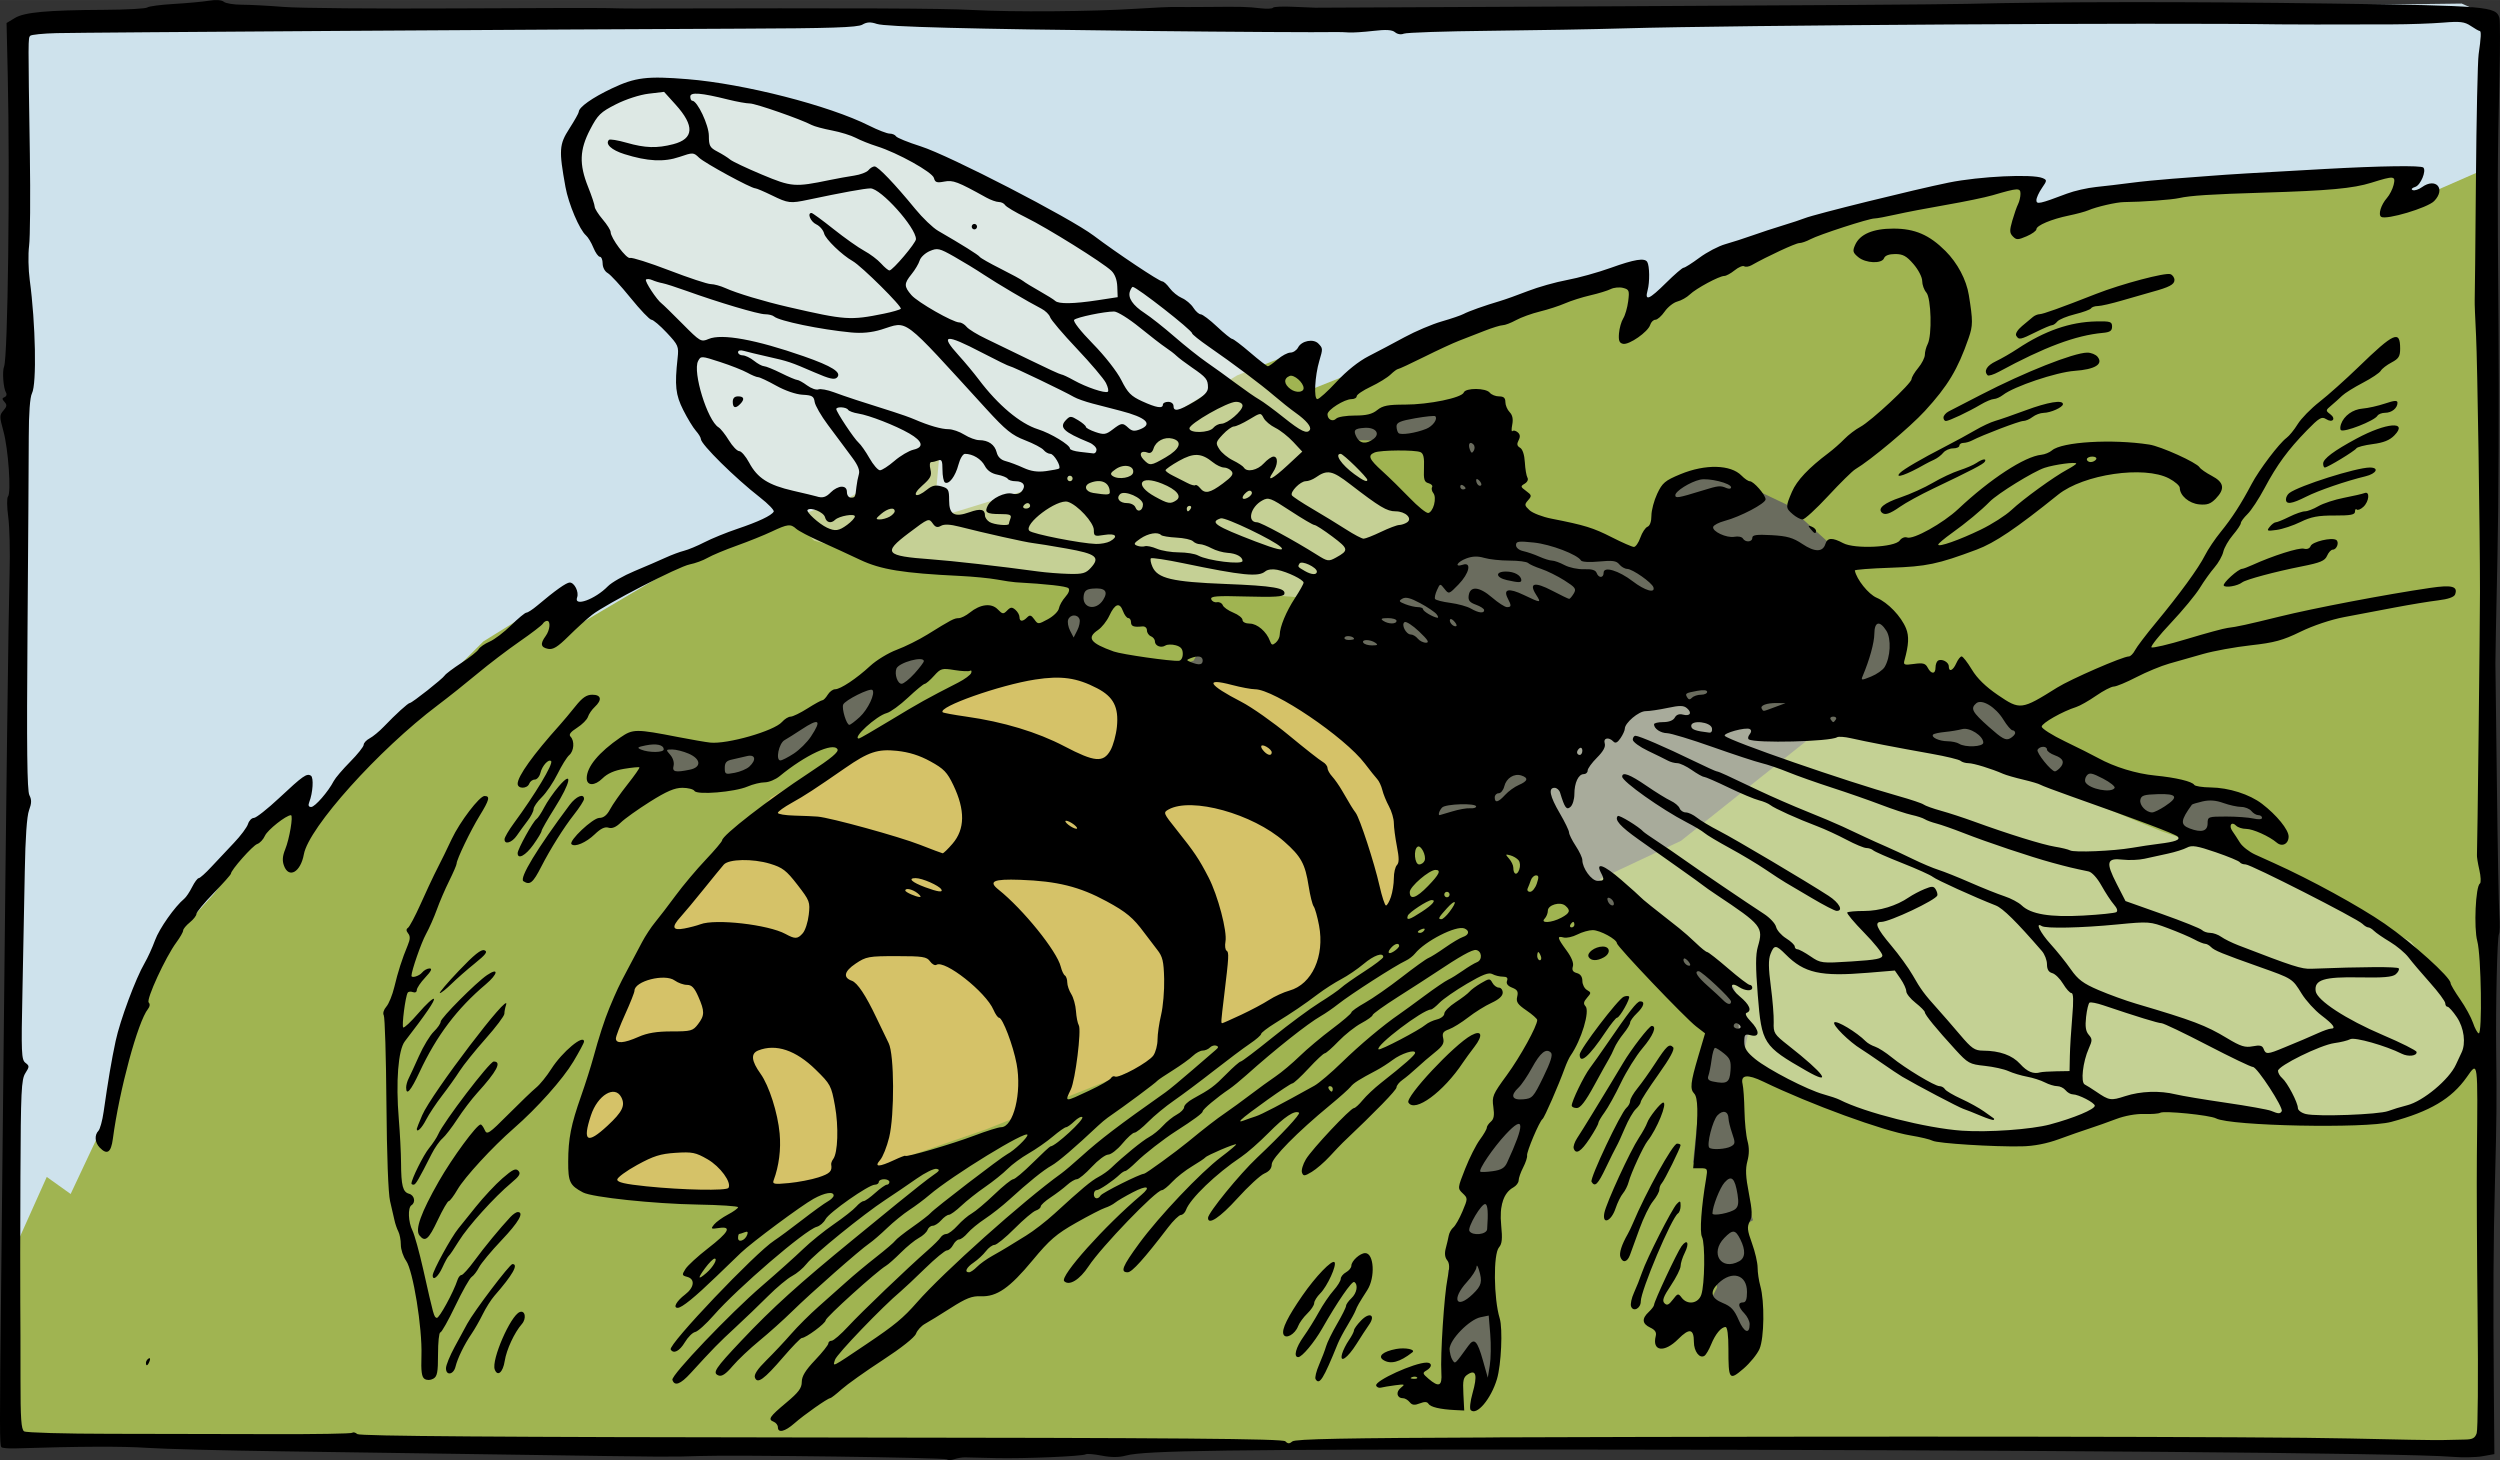
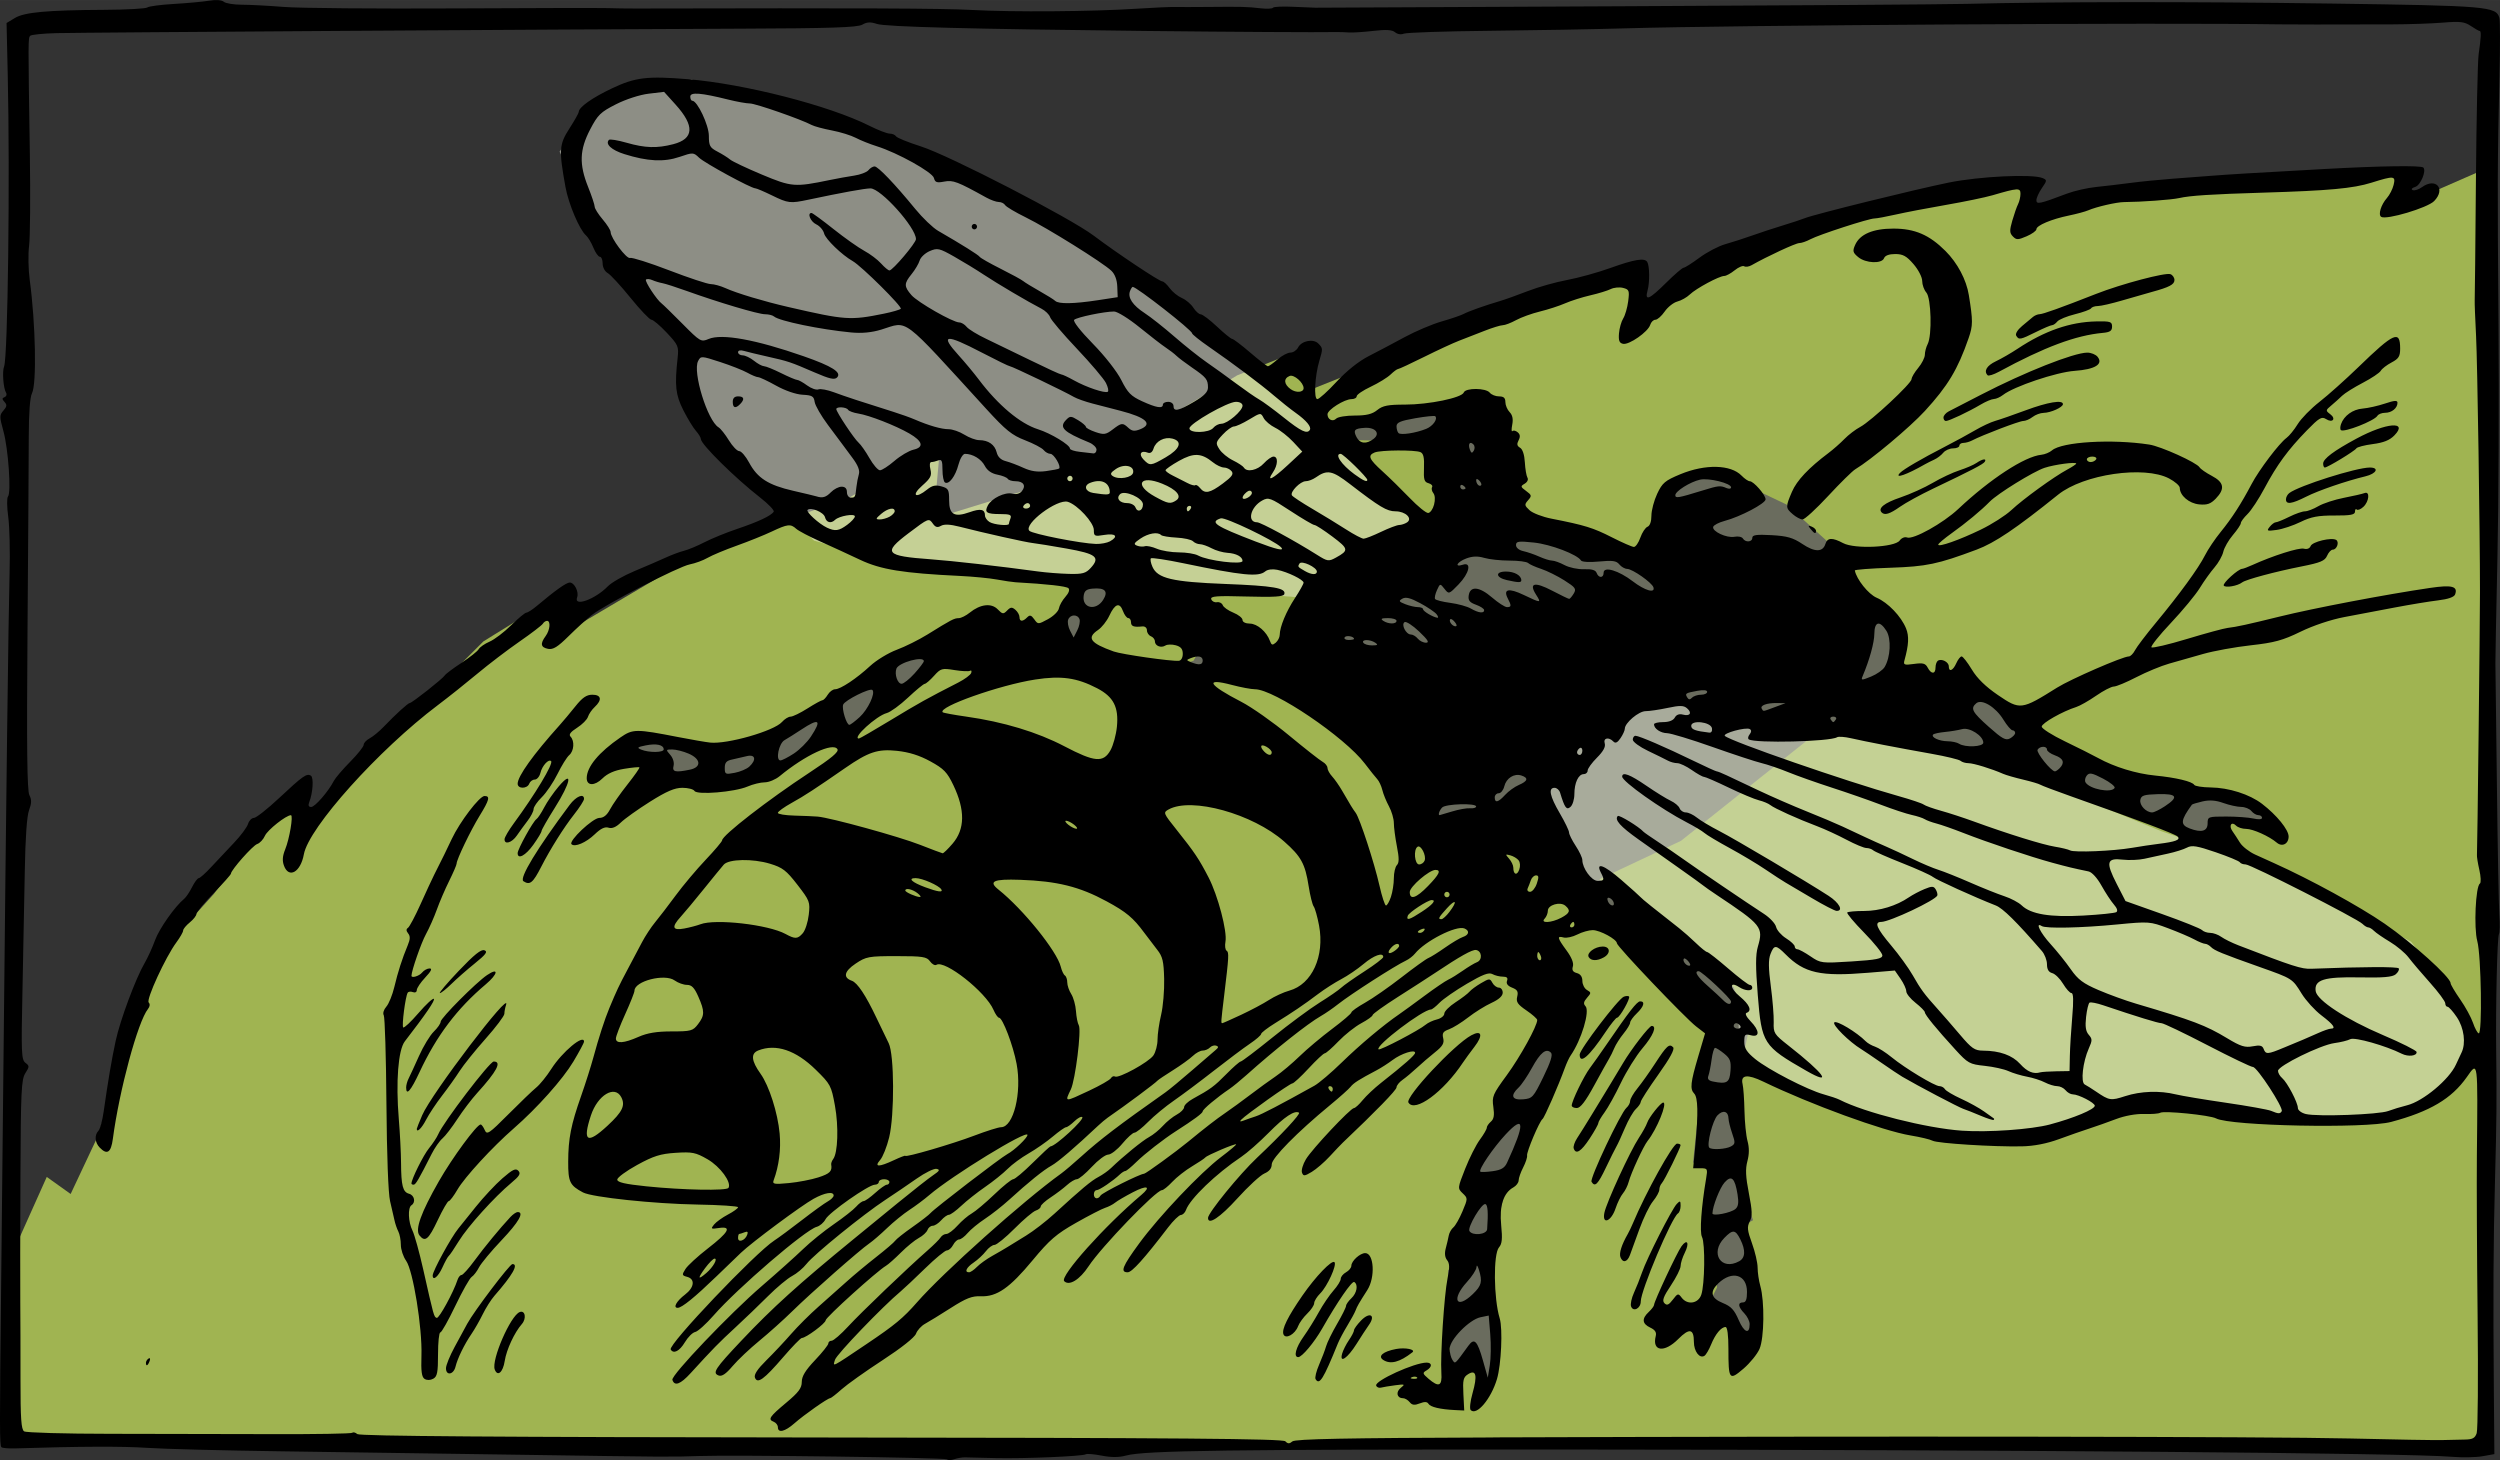
<svg xmlns="http://www.w3.org/2000/svg" width="335.08mm" height="195.69mm" version="1.1" viewBox="0 0 1187.3 693.38">
  <rect x="0" y="0" width="1187.3" height="693.38" fill="#333333" stroke="none" />
  <g transform="translate(621.58 -331.43)">
-     <path d="m-534.58 339.59-77.756 4.86-1.62 670.65 369.34 1.62h612.33 191.15l3.24-677.13-14.579-6.48-626.91 8.1-361.24-1.62z" fill="#cee2ec" fill-rule="evenodd" />
    <path d="m-620.43 937.35 21.059-46.978 11.339 8.1 12.959-27.539 25.919-82.616 29.159-32.399 30.779-40.498 14.579-9.72-4.86 29.159 27.539-38.878 59.937-59.937 34.018-21.059 3.24 17.819 71.277-42.118 64.797-22.679 43.738-25.919-3.24 35.638 63.177-19.439 80.996-48.598 32.399-12.959 3.24 19.439 105.3-42.118 48.598-12.959-1.62 24.299 56.697-40.498 105.3-22.679 30.779-1.62-8.1 14.579 85.856-19.439 68.037-3.24h34.018l-8.1 17.819 16.199-8.1 25.919-11.339v327.23l-1.62 163.61 1.62 116.63-95.576-1.62-430.9 1.62h-66.417l-137.69 1.62-200.87-1.62-212.21-4.86-34.018 3.24 3.24-58.317z" fill="#a0b451" fill-rule="evenodd" />
    <path d="m75.273 980.51-7.984 4.562-1.141-50.182 10.264-13.686h-5.702l7.984-21.669-3.421-3.421 15.967-34.215-1.141-6.843 22.81-35.355-49.041-92.38-17.107-22.81-43.339-47.901-88.959-10.264h-51.322l-34.215-2.281-23.95 18.248-30.793 18.248-43.339 22.81-39.917 1.141-14.826-17.107 3.421-6.843 29.653 5.702 18.248 1.141 28.512-11.405 69.57-45.62 34.215 2.281 15.967 1.141 21.669-26.231 7.984-4.562 12.545 5.702-29.653 30.793 46.76 9.124 10.264-3.421 5.702-10.264 36.496 6.843 29.653-28.512 38.777-27.372 17.107-11.405-7.984-14.826-5.702-18.248-43.339-1.141-2.281-3.421v-3.421l74.132-7.984 4.562 47.901 29.653 10.264 23.95 6.843 11.405 3.421 10.264-11.405v-14.826l13.686-10.264 21.669 2.281 23.95 11.405 23.95 21.669 4.562 12.545 21.669 26.231 1.141 12.545-9.124 18.248 38.777-5.702 33.074 20.529 33.074 15.967 38.777 13.686 20.529 2.281 15.967 3.421 9.124 12.545-15.967-4.562-12.545 1.141-2.281 10.264-39.917-18.248-58.165-18.248-41.058-11.405-33.074-15.967-1.141 10.264-21.669-1.141-9.124 2.281-3.421 2.281h18.248l-61.587 49.041-38.777 18.248 38.777 31.934 25.091 19.388 6.843 21.669-5.702 26.231 1.141 42.198 6.843 20.529-4.562 2.281 9.124 38.777-1.141 15.967-7.984-1.141-4.562-11.405-12.545-3.421 4.562-9.124-3.421-52.463 1.141-6.843h-9.124l3.421-33.074-1.141-3.421 2.281-10.264 3.421-12.545-28.512-36.496-29.653-31.934-38.777-31.934-21.669 1.141 47.901 79.835-3.421 35.355-22.81 55.884-6.843 27.372-1.141 30.793 4.562 19.388-1.141 10.264-6.843 11.405-1.141-13.686-2.281-7.984-9.124 10.264z" fill="#6a6c5e" fill-rule="evenodd" />
    <path d="m54.744 575.64-53.603 39.917-74.132-5.702-114.05-7.984-47.901-13.686-60.446-59.306-3.421-19.388 7.984-12.545-37.636-36.496-27.372-57.025 19.388-26.231 43.339-7.984 83.256 22.81 100.36 51.322 67.289 49.041 62.727 49.041z" fill="#edf0dd" fill-rule="evenodd" opacity=".485" />
    <path d="m148.26 654.33-44.479 55.884 15.967 29.653 47.901 35.355 29.653 20.529 6.843 15.967v21.669l21.669 14.826 83.256 23.95 45.62-1.141 45.62-15.967 28.512 4.562s15.967-1.141 21.669 0c5.702 1.141 51.322 3.421 51.322 3.421l30.793-9.124 19.388-15.967v-22.81l-28.512-36.496-59.306-31.934-59.306-20.529-77.554-31.934-58.165-14.826-57.025-4.562-42.198-10.264z" fill="#edf0dd" fill-rule="evenodd" opacity=".479" />
-     <path d="m-1.141 655.47-83.256-7.984-70.711 4.562-100.36 58.165-55.884 67.289-27.372 60.446-9.124 45.62v6.843l28.512 6.843 42.198 2.281 61.587-10.264 62.727-21.669 108.35-43.339 58.165-35.355 21.669-21.669 5.702-11.405 10.264-51.322-31.934-43.339z" fill="#d5c268" fill-rule="evenodd" />
    <path d="m-171.85 1024.5c-0.819-0.844-101.44-2.187-118.13-1.577-12.478 0.457-14.886 0.439-84.484-0.602-35.717-0.534-87.069-1.277-114.12-1.651s-55.419-1.106-63.048-1.628c-11.644-0.796-32.012-0.714-62.634 0.254-3.24 0.102-6.221-0.154-6.625-0.57-0.897-0.924-0.907-7.704-0.123-79.178 0.341-31.102 0.88-82.581 1.196-114.4 1.085-109.01 2.273-203.45 2.787-221.65 0.283-10.01-6e-3 -22.002-0.643-26.649-0.637-4.647-0.688-8.966-0.113-9.597 1.607-1.764 0.152-22.648-2.162-31.024-1.913-6.926-1.912-7.644 9e-3 -9.833 1.654-1.884 1.758-2.706 0.514-4.066-1.239-1.354-1.233-1.828 0.025-2.303 0.871-0.329 1.188-1.258 0.705-2.065-1.3-2.169-1.897-10.124-0.937-12.498 1.779-4.399 2.842-89.538 1.729-138.49l-0.56-24.624 3.939-2.374c4.593-2.768 15.229-3.736 42.717-3.888 10.403-0.058 19.487-0.562 20.187-1.121 0.7-0.559 6.374-1.311 12.61-1.67 6.235-0.36 13.759-1.052 16.719-1.539 3.261-0.536 6.024-0.336 7.011 0.507 0.895 0.766 4.715 1.395 8.488 1.397 3.773 3e-3 12.818 0.48 20.1 1.06s43.598 0.895 80.701 0.699c37.104-0.196 70.015-0.261 73.136-0.144 3.121 0.116 9.079 0.204 13.24 0.194 107.4-0.248 145.5-0.086 159.51 0.677 19.565 1.067 57.027 0.79 78.179-0.577 7.976-0.515 16.203-0.891 18.284-0.835 2.081 0.056 9.174 0.049 15.762-0.017 16.072-0.159 18.642-0.093 24.937 0.64 2.966 0.346 5.634 0.225 5.93-0.268 0.296-0.493 4.678-0.69 9.739-0.437 5.061 0.253 9.769 0.446 10.463 0.43 0.694-0.017 66.232-0.329 145.64-0.694 79.409-0.365 152.89-0.873 163.29-1.129 42.386-1.044 106.04-1.1 173.34-0.152 74.424 1.049 78.404 1.387 79.966 6.791 0.365 1.263 0.391 13.704 0.056 27.647-0.97 40.418-1.013 51.621-0.457 118.3 0.289 34.677 0.055 84.401-0.521 110.5-0.576 26.097-1.01 48.619-0.966 50.049 0.044 1.43 0.363 27.169 0.709 57.199 0.346 30.029 0.873 58.109 1.171 62.399s0.213 8.351-0.19 9.025c-0.828 1.385-1.601 34.382-1.312 55.973 0.297 22.203 0.196 33.058-0.569 61.099-0.779 28.555-0.92 54.618-0.542 100.06l0.248 29.863-5.674 1.007c-3.121 0.554-9.646 0.671-14.501 0.261-21.19-1.792-205.58-3.316-417.38-3.448-163.28-0.103-203.61 0.442-212.34 2.867-3.246 0.901-6.976 0.916-11.433 0.045-3.638-0.711-7.061-1.008-7.608-0.66-1.514 0.965-29.375 2.148-42.875 1.82-6.588-0.16-13.114-0.313-14.501-0.341-1.387-0.028-3.698 0.366-5.135 0.875-1.437 0.509-2.995 0.532-3.462 0.05zm259.35-10.436c182.99-0.641 368.95-0.404 406.84 0.519 21.152 0.515 41.013 0.853 44.134 0.75s7.807-0.208 10.414-0.233c3.782-0.037 4.946-0.648 5.76-3.025 0.561-1.638 0.757-26.67 0.436-55.627-0.321-28.957-0.477-63.179-0.348-76.049 0.463-46.173 0.6-45.102-4.774-37.455-7.227 10.285-17.533 16.393-35.945 21.303-12.136 3.236-76.399 1.94-83.162-1.678-2.898-1.55-24.813-3.753-26.519-2.666-0.689 0.439-4.126 0.697-7.638 0.573-3.803-0.134-9.192 0.841-13.321 2.411-3.814 1.45-9.489 3.46-12.61 4.468-3.121 1.008-9.646 3.289-14.501 5.07-5.813 2.132-11.84 3.301-17.653 3.424-13.272 0.279-40.074-1.414-42.375-2.677-1.113-0.611-5.809-1.735-10.436-2.497-13.122-2.161-47.512-14.73-69.932-25.559-7.609-3.675-10.925-3.28-9.858 1.172 0.384 1.602 0.784 7.3 0.89 12.663 0.105 5.362 0.759 11.83 1.453 14.373 0.855 3.131 0.837 6.211-0.055 9.542-1.004 3.748-0.839 7.375 0.693 15.248 1.646 8.458 1.722 10.885 0.419 13.394-1.345 2.591-1.179 4.197 1.072 10.401 1.465 4.036 2.663 9.221 2.663 11.522 0 2.302 0.578 6.228 1.283 8.726 2.085 7.378 1.864 24.707-0.381 29.891-1.084 2.502-4.513 6.726-7.621 9.386-6.781 5.803-7.152 5.311-7.152-9.492 0-6.453-0.504-10.294-1.351-10.294-2.088 0-4.862 3.357-6.872 8.315-1.005 2.479-2.427 4.889-3.162 5.357-2.3 1.466-5.008-2.106-5.008-6.605 0-6.286-2.139-6.68-7.418-1.367-6.646 6.691-12.555 5.902-10.696-1.427 0.444-1.751-0.32-2.923-2.608-3.997-3.887-1.826-4.12-4.249-0.715-7.426 1.387-1.294 2.522-2.812 2.522-3.373 0-1.612 10.924-24.943 13.028-27.824 2.76-3.779 3.889-1.569 1.566 3.062-1.091 2.176-1.984 5.004-1.984 6.284s-2.073 5.432-4.607 9.225c-3.597 5.385-4.273 7.239-3.084 8.461 1.188 1.22 2.066 0.85 3.992-1.685 2.31-3.04 2.579-3.103 4.169-0.975 2.712 3.631 7.822 2.918 9.323-1.3 1.682-4.726 1.936-24.463 0.354-27.51-1.17-2.254-0.318-14.289 1.965-27.739 0.792-4.665 0.677-4.875-2.663-4.875h-3.491l1.072-11.375c1.379-14.64 1.199-22.261-0.572-24.086-2.092-2.157-1.765-5.228 1.869-17.511l3.284-11.099-4.229-3.269c-5.286-4.085-37.645-38.056-37.645-39.52 0-1.857-8.043-6.229-11.47-6.234-1.801-3e-3 -5.096 0.932-7.322 2.077-2.227 1.145-5.151 1.785-6.498 1.422-3.284-0.885-3.059 0.121 1.378 6.166 2.428 3.309 3.491 5.985 3.004 7.566-0.542 1.76-0.014 2.646 1.882 3.157 1.723 0.465 2.635 1.76 2.635 3.744 0 1.669 0.981 3.6 2.18 4.292 2.06 1.189 2.061 1.394 0.017 3.722-1.61 1.834-1.798 2.841-0.736 3.935 2.243 2.312-1.903 16.087-7.083 23.539-0.679 0.977-1.9 3.609-2.713 5.85-3.058 8.425-9.684 23.598-10.579 24.224-1.466 1.026-7.66 15.65-7.341 17.333 0.158 0.834-0.679 3.389-1.86 5.677-1.181 2.288-2.148 5.046-2.148 6.129 0 1.083-1.129 2.592-2.509 3.353-4.723 2.606-6.702 8.746-5.787 17.957 0.645 6.49 0.412 8.857-1.034 10.504-2.758 3.141-2.552 24.274 0.329 33.73 1.503 4.933 0.734 22.007-1.296 28.814-2.838 9.513-9.698 17.606-12.486 14.731-0.594-0.612-0.201-4.188 0.878-7.981 2.408-8.468 1.713-11.455-2.105-9.054-2.28 1.434-2.578 2.695-2.235 9.454l0.396 7.8-4.413-0.216c-7.062-0.346-11.652-1.437-12.584-2.991-0.601-1.003-1.862-1.053-4.131-0.164-2.475 0.97-3.631 0.825-4.778-0.6-0.832-1.034-2.261-1.879-3.176-1.879-2.911 0-3.544-2.926-1.058-4.899 2.2-1.746 1.981-1.849-2.644-1.242-2.774 0.364-5.824 0.871-6.778 1.126-0.954 0.255-1.968-0.186-2.254-0.981-0.808-2.246 18.199-10.904 23.937-10.904 2.748 0 2.719 2.123-0.05 3.721-1.969 1.136-1.882 1.496 0.946 3.921 4.973 4.266 6.545 3.556 6.13-2.768-0.54-8.224 1.338-37.038 2.919-44.804 1.071-5.258 1.023-7.224-0.212-8.758-1.034-1.284-1.253-3.239-0.625-5.57 0.532-1.976 1.173-4.705 1.423-6.065 0.251-1.36 1.237-3.115 2.192-3.9 0.955-0.785 2.902-4.211 4.326-7.614 2.575-6.153 2.576-6.2 0.106-8.572-2.465-2.367-2.456-2.454 1.203-11.722 2.027-5.136 5.16-11.33 6.962-13.766 1.802-2.436 3.276-4.981 3.276-5.656 0-0.675 0.873-1.974 1.94-2.887 1.434-1.227 1.74-3.048 1.175-6.984-0.713-4.969-0.287-5.976 6.378-15.074 6.355-8.675 14.465-23.371 14.465-26.211 0-0.578-2.306-2.625-5.125-4.548-4.213-2.874-4.993-4.038-4.384-6.539 0.587-2.411 0.085-3.3-2.417-4.28-2.103-0.824-2.91-1.903-2.416-3.229 0.526-1.412-0.056-1.992-1.998-1.992-1.507 0-3.737-0.55-4.956-1.223-1.682-0.928-4.601 0.178-12.104 4.587-5.438 3.195-11.29 7.256-13.004 9.023-1.714 1.767-3.549 3.213-4.077 3.213-3.835 0-26.521 17.246-24.894 18.924 0.657 0.677 19.446-9.159 22.415-11.734 1.04-0.902 3.452-2.023 5.359-2.49s3.468-1.708 3.468-2.758c0-1.05 2.412-3.475 5.359-5.388 2.947-1.914 5.926-4.183 6.62-5.043s3.143-2.665 5.444-4.012c3.962-2.319 4.248-2.328 5.422-0.173 0.681 1.251 2.062 2.275 3.068 2.275s1.829 1.081 1.829 2.402c0 1.575-1.846 3.248-5.359 4.856-2.947 1.349-7.912 4.443-11.033 6.875-3.121 2.432-7.232 4.982-9.136 5.668-2.789 1.005-3.32 1.827-2.735 4.233 0.573 2.355-0.256 3.769-3.933 6.7-2.563 2.043-6.439 5.376-8.614 7.407-2.175 2.03-5.231 4.584-6.791 5.674-1.56 1.09-2.837 2.694-2.837 3.563 0 1.265-9.758 11.302-25.535 26.264-0.867 0.822-3.65 3.747-6.185 6.5-2.535 2.753-6.37 6.065-8.521 7.36-3.442 2.072-4.002 2.115-4.655 0.358-0.409-1.098 0.43-3.953 1.864-6.345 2.906-4.848 21.194-24.317 22.841-24.317 0.579 0 2.428-1.685 4.109-3.745s5.562-5.717 8.624-8.127c11.315-8.906 16.285-13.292 16.285-14.37 0-1.783-6.61 0.338-10.718 3.439-2.081 1.57-5.485 3.754-7.566 4.852-8.409 4.439-10.927 6.039-12.365 7.861-0.828 1.049-5.194 4.948-9.702 8.664-15.659 12.908-27.741 25.172-27.741 28.16 0 1.886-1.177 3.353-3.478 4.335-1.913 0.817-7.7 6.153-12.861 11.857-8.189 9.052-13.924 12.863-13.924 9.251 0-2.385 14.938-20.724 23.298-28.603 11.625-10.956 20.822-20.828 19.916-21.379-2.081-1.265-6.861 1.908-14.471 9.604-4.365 4.415-10.206 9.543-12.981 11.396-11.942 7.977-24.341 19.905-26.226 25.228-0.443 1.251-1.533 2.311-2.421 2.354-0.889 0.043-3.602 2.676-6.029 5.851-11.45 14.975-17.204 21.369-19.23 21.369-3.652 1.4e-4 -2.564-2.745 5.412-13.65 9.457-12.928 29.162-33.711 39.016-41.148 4.083-3.082 7.265-5.766 7.072-5.965-0.478-0.493-13.828 5.183-14.617 6.214-0.347 0.453-3.201 2.363-6.344 4.243-3.142 1.881-7.362 5.194-9.378 7.362s-4.226 3.943-4.912 3.943c-2.805 0-28.736 26.91-34.809 36.124-4.253 6.452-9.248 9.501-11.598 7.079-2.212-2.281 19.289-26.305 36.617-40.915 4.878-4.113 2.789-4.818-3.937-1.329-3.641 1.889-7.471 4.131-8.511 4.984-1.04 0.853-3.166 1.95-4.723 2.44-1.558 0.489-7.799 3.708-13.871 7.153-9.346 5.303-12.504 8.031-20.592 17.789-10.915 13.169-17.009 17.393-24.608 17.056-4.134-0.183-6.963 0.924-14.237 5.57-4.993 3.189-10.505 6.577-12.249 7.529-1.744 0.952-3.66 3.057-4.258 4.677-0.65 1.762-7.023 6.816-15.85 12.569-8.12 5.292-16.889 11.524-19.487 13.847-2.598 2.324-5.051 4.225-5.453 4.225-1.164 0-12.445 7.933-16.977 11.939-4.474 3.954-7.837 4.748-7.837 1.85 0-0.996-0.898-2.166-1.996-2.601-2.86-1.131-2.043-2.358 6.094-9.166 5.748-4.808 7.25-6.831 7.25-9.762 0-2.684 1.727-5.515 6.305-10.335 3.468-3.651 6.305-7.22 6.305-7.932 0-0.711 0.709-1.289 1.576-1.283 0.867 0 4.413-3.066 7.881-6.825 6.208-6.731 27.968-27.557 37.829-36.206 2.774-2.433 5.498-5.156 6.052-6.051 0.555-0.895 1.783-1.627 2.73-1.627 0.947 0 3.33-1.794 5.296-3.986 1.966-2.192 4.993-4.779 6.727-5.748 1.734-0.969 6.557-5.025 10.718-9.013s8.21-7.251 8.998-7.251c0.788-2.7e-4 4.966-3.51 9.286-7.8s8.11-7.8 8.424-7.8c2.287 0 16.175-12.773 15.096-13.884-0.458-0.472-2.144 0.411-3.747 1.963s-3.386 2.822-3.963 2.822c-0.577 0-3.417 2-6.311 4.445s-8.059 6.044-11.478 7.999c-3.419 1.955-7.92 5.272-10 7.372-2.081 2.099-6.866 5.94-10.634 8.535-3.768 2.595-8.875 6.634-11.349 8.977-2.474 2.342-5.119 4.262-5.878 4.265-0.759 4e-3 -2.408 1.176-3.663 2.606s-3.063 2.6-4.018 2.6-2.07 0.899-2.479 1.998c-0.409 1.099-2.263 2.808-4.12 3.798s-5.693 4.118-8.525 6.951c-2.832 2.833-6.023 5.658-7.092 6.277-4.208 2.438-28.618 24.496-28.618 25.861 0 1.444-9.387 8.414-11.332 8.414-0.56 0-4.559 4.117-8.886 9.149-9.072 10.549-12.212 12.818-13.384 9.669-0.529-1.422 1.2-4.046 5.39-8.181 3.393-3.348 8.717-9.014 11.831-12.591 3.114-3.577 8.988-9.427 13.052-13 4.064-3.573 10.022-8.874 13.24-11.78 3.218-2.906 9.539-8.171 14.047-11.7 4.508-3.529 8.582-7.022 9.053-7.762 0.471-0.74 4.16-3.662 8.196-6.494s7.907-5.822 8.6-6.647c1.778-2.113 33.379-26.364 36.507-28.016 3.264-1.724 9.518-7.693 9.518-9.084 0-2.648-35.756 19.261-46.655 28.587-2.427 2.077-6.683 5.255-9.457 7.063-2.774 1.808-7.537 5.682-10.585 8.61-3.047 2.928-6.841 6.202-8.429 7.275-4.328 2.924-27.841 23.621-36.468 32.101-4.161 4.09-11.254 10.457-15.762 14.148-4.508 3.691-10.222 9.096-12.697 12.011-3.218 3.788-5.121 5.054-6.674 4.439-3.023-1.196-1.665-3.266 10.83-16.498 14.819-15.694 27.125-26.828 53.427-48.337 4.095-3.348 13.403-10.961 20.685-16.918s14.942-11.972 17.023-13.367c3.027-2.03 3.345-2.629 1.589-2.999-1.206-0.254-5.462 1.832-9.457 4.637-3.995 2.804-10.668 7.338-14.83 10.074-10.599 6.969-33.958 25.927-37.443 30.39-1.599 2.048-4.688 4.649-6.864 5.78-2.176 1.132-7.338 5.44-11.471 9.575-4.133 4.134-11.148 10.868-15.589 14.964-7.851 7.241-10.368 9.812-21.136 21.598-4.882 5.343-7.647 6.357-8.674 3.18-0.686-2.122 27.266-31.443 42.452-44.53 7.331-6.318 16.166-14.23 19.634-17.581 3.468-3.352 10.032-8.657 14.588-11.79 4.556-3.133 9.325-6.883 10.598-8.334 1.274-1.451 2.862-2.638 3.53-2.638 0.668 0 3.153-1.755 5.523-3.9s4.856-3.9 5.526-3.9c0.669 0 1.217-0.585 1.217-1.3 0-0.715-1.135-1.3-2.522-1.3s-2.522 0.585-2.522 1.3c0 0.715-0.848 1.3-1.884 1.3-2.934 0-21.742 13.18-23.419 16.412-0.825 1.589-2.704 3.206-4.175 3.594-5.399 1.422-37.584 29.067-48.919 42.02-3.621 4.138-7.583 7.706-8.804 7.931-1.221 0.225-3.425 2.418-4.898 4.875-2.548 4.25-5.374 5.688-6.73 3.426-1.339-2.233 40.216-45.935 49.203-51.745 1.981-1.281 7.861-5.625 13.066-9.655 5.205-4.029 10.737-8.029 12.294-8.888 1.557-0.859 2.831-2.126 2.831-2.816 0-2.081-4.151-1.419-9.476 1.512-5.84 3.214-29.315 20.648-34.552 25.66-1.968 1.883-7.209 6.933-11.648 11.223-10.192 9.85-16.4 14.896-18.366 14.926-2.395 0.037-0.612-3.191 3.489-6.317 4.39-3.346 4.868-7.346 1.002-8.389-2.526-0.681-2.585-0.946-0.831-3.727 1.039-1.646 5.809-6.03 10.601-9.742 10.024-7.765 11.619-10.696 5.3-9.739-3.806 0.576-3.998 0.444-2.343-1.612 0.992-1.232 3.969-3.379 6.616-4.771 2.647-1.392 4.809-2.958 4.804-3.48-5e-3 -0.522-8.658-1.093-19.23-1.27-20.669-0.346-50.081-3.456-54.398-5.752-6.278-3.339-7.066-4.976-7.034-14.602 0.037-11.038 1.311-17.499 6.176-31.323 2.013-5.72 4.614-13.91 5.78-18.2 2.57-9.456 5.388-18.158 7.576-23.4 3.566-8.541 4.581-10.694 8.58-18.2 2.286-4.29 5.41-10.192 6.942-13.115 1.532-2.924 4.337-7.188 6.232-9.477 1.895-2.289 6.283-8.012 9.751-12.718 3.468-4.706 9.851-12.301 14.186-16.878 4.335-4.577 7.881-8.768 7.881-9.313 0-2.329 21.772-19.216 41.382-32.097 10.599-6.962 14.144-9.925 13.386-11.189-2.04-3.403-15.296 2.78-27.439 12.798-1.96 1.617-5.154 2.941-7.096 2.941s-5.617 0.898-8.166 1.996c-6.079 2.619-23.991 4.099-25.2 2.082-0.487-0.813-3.081-1.478-5.763-1.478-3.646 0-7.525 1.668-15.372 6.61-5.772 3.636-12.003 8.08-13.845 9.876-2.258 2.201-4.155 3.002-5.822 2.457-1.721-0.563-3.718 0.39-6.57 3.137-4.107 3.955-9.519 6.26-11.034 4.698-1.483-1.529 10.123-12.479 13.226-12.479 2.01 0 3.632-1.301 5.096-4.085 1.181-2.247 4.898-7.553 8.258-11.792 3.361-4.239 5.914-7.899 5.674-8.133s-3.505 0.079-7.256 0.697c-4.657 0.767-7.932 2.222-10.328 4.588-3.668 3.623-7.441 3.549-7.441-0.147 0-5.363 5.729-12.285 16.02-19.355 5.937-4.079 7.32-4.087 27.483-0.16 6.242 1.216 13.051 2.391 15.131 2.612 8.102 0.861 30.359-5.523 34.095-9.778 1.228-1.399 3.076-2.544 4.105-2.544s4.638-1.755 8.02-3.9c3.381-2.145 6.57-3.9 7.087-3.9s1.647-1.17 2.514-2.6c0.866-1.43 2.433-2.6 3.481-2.6 2.566 0 10.185-5.063 16.721-11.112 2.943-2.724 8.605-6.165 12.581-7.646 3.976-1.481 10.529-4.74 14.561-7.242 11.422-7.088 12.707-7.76 14.881-7.78 1.12-0.01 3.486-1.194 5.257-2.631 4.974-4.034 10.246-4.656 13.246-1.563 2.279 2.35 2.704 2.404 4.481 0.572 1.617-1.667 2.308-1.729 3.918-0.352 1.075 0.92 1.955 2.478 1.955 3.463 0 2.229 1.518 2.299 3.616 0.166 1.281-1.302 1.955-1.127 3.394 0.884 1.773 2.477 1.857 2.476 6.529-0.06 2.603-1.413 4.934-3.712 5.18-5.109s1.631-3.864 3.079-5.482c1.612-1.802 2.174-3.392 1.45-4.102-0.974-0.956-10.16-1.989-25.139-2.825-1.387-0.077-5.359-0.664-8.827-1.304-3.468-0.64-11.412-1.409-17.653-1.709-26.958-1.297-37.52-3.008-47.357-7.673-5.162-2.448-13.642-6.351-18.843-8.674-5.201-2.322-10.353-5.032-11.448-6.021-2.704-2.443-4.057-2.293-11.643 1.297-3.598 1.703-11.07 4.713-16.603 6.689-5.534 1.976-11.776 4.586-13.871 5.799s-5.894 2.608-8.441 3.101c-5.4 1.044-39.97 18.891-46.437 23.973-2.427 1.908-7.429 6.456-11.116 10.108-5.222 5.173-7.381 6.506-9.772 6.035-3.489-0.688-3.815-2.427-1.138-6.075 2.076-2.83 2.481-7.226 0.665-7.226-0.653 0-1.557 0.617-2.009 1.372-0.452 0.754-5.451 4.578-11.108 8.497-5.657 3.919-14.634 10.76-19.949 15.203-5.315 4.443-13.782 11.181-18.815 14.973-28.126 21.191-61.32 58.157-63.613 70.843-1.53 8.465-7.127 11.667-9.439 5.399-0.876-2.374-0.712-4.569 0.577-7.75 2.048-5.054 3.919-16.237 2.716-16.237-2.263 0-11.117 7.014-12.337 9.772-0.772 1.748-2.425 3.511-3.672 3.919-2.118 0.693-12.481 12.391-12.481 14.089 0 0.424-3.688 4.573-8.196 9.22-4.508 4.647-8.196 9.108-8.196 9.912 0 0.804-1.419 2.612-3.152 4.018-1.734 1.406-3.152 3.138-3.152 3.849s-1.444 3.244-3.208 5.628c-5.146 6.955-14.466 27.186-13.15 28.544 0.715 0.738 0.592 1.917-0.317 3.047-4.824 5.992-13.623 38.502-16.705 61.723-0.87 6.554-2.716 7.775-6.249 4.132-2.307-2.378-2.573-5.927-0.598-7.963 0.761-0.784 1.872-4.85 2.469-9.035 2.137-14.969 3.778-24.647 5.7-33.608 2.115-9.863 9.51-29.743 13.782-37.049 1.463-2.502 3.681-7.365 4.929-10.806 2-5.515 9.418-16.047 13.905-19.744 0.868-0.715 2.531-3.201 3.696-5.525 1.165-2.324 2.586-4.225 3.159-4.225s3.253-2.395 5.957-5.323c2.704-2.928 7.532-8.062 10.731-11.409 3.198-3.347 6.215-7.387 6.705-8.977 0.489-1.59 1.745-2.891 2.791-2.891 1.045 0 6.429-4.236 11.964-9.414 11.377-10.642 13.153-11.892 15.121-10.638 1.399 0.891 0.941 8.137-0.795 12.577-0.601 1.538-0.301 2.275 0.926 2.275 1.789 0 8.119-7.281 10.736-12.35 0.738-1.43 4.234-5.525 7.769-9.1s6.427-7.21 6.428-8.079c1e-3 -0.869 1.279-2.249 2.839-3.067 1.56-0.818 4.595-3.325 6.744-5.571 5.641-5.895 11.514-11.232 12.358-11.232 1.019 0 15.652-11.553 16.568-13.08 0.412-0.687 3.974-3.365 7.916-5.951 3.942-2.586 7.624-5.51 8.182-6.497 0.558-0.988 2.899-2.607 5.201-3.599 2.302-0.992 6.912-4.496 10.244-7.787s6.588-5.984 7.236-5.984c0.648 0 2.958-1.503 5.133-3.34 8.488-7.165 13.831-10.96 15.434-10.96 2.23 0 4.468 4.493 3.514 7.056-1.736 4.665 8.546 0.951 14.607-5.276 1.752-1.8 7.442-5.047 12.643-7.214s11.806-5.021 14.677-6.342c2.871-1.321 6.843-2.805 8.827-3.298 1.984-0.493 6.38-2.326 9.77-4.073 3.39-1.747 10.387-4.598 15.55-6.335 10.007-3.368 16.149-6.268 17.284-8.16 0.384-0.64-2.559-3.698-6.54-6.795-11.781-9.168-28.043-25.225-28.043-27.69 0-0.688-1.073-2.459-2.386-3.935-1.312-1.476-4.003-5.901-5.981-9.834-3.663-7.285-4.126-11.538-2.688-24.7 0.606-5.543 0.336-6.174-5.139-12.025-3.178-3.396-6.46-6.175-7.293-6.175s-5.31-4.691-9.95-10.426c-4.639-5.734-9.511-11.02-10.827-11.746-1.356-0.748-2.392-2.708-2.392-4.524 0-1.762-0.596-3.204-1.325-3.204-0.729 0-2.115-1.948-3.079-4.328-0.965-2.381-2.539-5-3.498-5.82-3.074-2.63-8.304-14.96-9.756-23.001-3.177-17.593-3.006-20.156 1.859-27.738 2.448-3.816 4.452-7.37 4.452-7.898 0-2.228 6.333-6.723 15.762-11.189 11.104-5.259 16.707-5.942 35.937-4.377 26.902 2.188 67.196 12.513 86.262 22.104 4.099 2.062 8.463 3.749 9.698 3.749 1.235 0 2.591 0.575 3.012 1.278 0.421 0.703 5.704 2.849 11.738 4.769 13.546 4.31 70.948 33.953 82.216 42.458 10.954 8.267 31.091 21.695 32.535 21.695 0.636 0 2.208 1.443 3.493 3.207 1.285 1.764 3.89 3.87 5.79 4.681 1.9 0.811 4.346 2.878 5.436 4.593 1.09 1.715 2.678 3.131 3.529 3.147 0.851 0.016 4.329 2.648 7.729 5.85 3.4 3.202 6.633 5.821 7.185 5.821 0.552 0 4.412 2.925 8.579 6.5 4.167 3.575 7.944 6.5 8.395 6.5 0.45 0 2.505-1.462 4.565-3.25 2.061-1.788 4.818-3.25 6.127-3.25 1.309 0 2.951-1.098 3.648-2.441 1.659-3.195 7.26-4.273 9.611-1.85 2.179 2.246 2.189 2.422 0.466 8.199-2.134 7.156-2.707 18.191-0.944 18.191 0.825 0 4.942-3.72 9.15-8.268 4.774-5.16 10.494-9.721 15.215-12.134 4.161-2.127 11.821-6.176 17.023-8.999 5.201-2.823 13.145-6.192 17.653-7.488 4.508-1.295 9.196-2.895 10.418-3.554 2.356-1.271 10.008-3.988 17.323-6.151 2.427-0.718 8.385-2.851 13.24-4.74 4.855-1.889 13.197-4.242 18.538-5.229 5.341-0.986 14.683-3.581 20.758-5.765 11.326-4.072 16.14-4.852 17.362-2.812 1.13 1.884 1.224 9.612 0.164 13.466-1.47 5.343 0.683 4.469 8.803-3.575 3.97-3.932 7.708-7.15 8.307-7.15 0.599 0 3.992-2.151 7.541-4.779 3.549-2.628 9.083-5.519 12.297-6.423 3.215-0.904 8.966-2.758 12.78-4.119 3.814-1.362 10.34-3.506 14.501-4.765 4.161-1.259 8.889-2.822 10.506-3.472 4.586-1.844 52.174-13.607 68.303-16.883 14.594-2.964 39.726-4.171 44.538-2.138 2.188 0.924 2.173 1.148-0.315 4.751-1.436 2.079-2.611 4.664-2.611 5.742 0 2.133 1.502 1.811 14.501-3.108 3.468-1.312 9.709-2.732 13.871-3.156 4.161-0.423 11.538-1.295 16.392-1.938 4.855-0.642 13.65-1.522 19.545-1.955 5.895-0.433 14.123-1.056 18.284-1.384 9.149-0.722 19.552-1.347 54.221-3.26 26.818-1.48 45.914-1.758 46.955-0.685 1.531 1.578-1.317 8.386-3.84 9.179-1.64 0.516-2.137 1.138-1.221 1.529 0.849 0.363 2.819-0.262 4.379-1.387 6.612-4.775 11.482 0.75 5.813 6.594-3.116 3.213-22.697 9.06-25.136 7.506-1.577-1.005-0.144-5.721 2.734-8.998 1.256-1.43 2.671-4.209 3.144-6.175 1.05-4.36 0.255-4.439-10.552-1.051-8.675 2.72-20.14 3.774-51.279 4.716-24.788 0.75-34.794 1.395-40.022 2.578-3.599 0.815-17.807 1.85-26.179 1.907-3.545 0.024-13.194 2.245-17.023 3.918-1.387 0.606-5.509 1.718-9.16 2.47-8.262 1.702-15.429 4.723-15.429 6.503 0 0.742-2.092 2.25-4.649 3.352-4.114 1.772-4.865 1.78-6.524 0.07-1.593-1.643-1.634-2.768-0.272-7.51 0.881-3.068 2.115-6.594 2.741-7.835 0.626-1.242 1.138-3.446 1.138-4.9 0-2.92-1.139-2.861-13.24 0.684-3.468 1.016-13.398 3.075-22.067 4.576-8.669 1.501-19.45 3.567-23.958 4.592s-9.042 1.861-10.076 1.859c-2.652-5e-3 -26.44 7.717-30.47 9.891-1.841 0.993-4.221 1.806-5.29 1.806-1.653 0-15.214 6.298-22.623 10.505-1.242 0.705-2.808 0.932-3.48 0.504-0.672-0.428-2.711 0.429-4.532 1.906-1.821 1.476-4.038 2.684-4.928 2.684-2.368 0-13.389 5.926-16.368 8.802-1.41 1.361-4.068 2.864-5.906 3.34-1.838 0.476-4.553 2.618-6.033 4.761-1.48 2.143-3.466 3.897-4.412 3.897-0.946 0-2.06 1.103-2.475 2.451-1.019 3.311-10.026 9.594-12.881 8.986-1.775-0.378-2.215-1.502-1.937-4.96 0.198-2.459 1.103-5.654 2.011-7.099s1.97-5.117 2.359-8.159c0.649-5.077 0.45-5.598-2.424-6.341-1.722-0.445-4.363-0.192-5.87 0.563-1.507 0.755-5.861 2.088-9.675 2.963s-9.205 2.583-11.979 3.796c-2.774 1.213-8.165 2.965-11.979 3.894-3.814 0.929-8.913 2.772-11.33 4.097-2.417 1.325-5.262 2.409-6.323 2.409s-5.041 1.231-8.845 2.736c-3.805 1.505-9.157 3.589-11.895 4.632-2.738 1.043-10.188 4.491-16.557 7.664-6.368 3.172-11.954 5.768-12.413 5.768s-2.068 1.185-3.576 2.633c-1.508 1.448-5.74 4.048-9.405 5.778-3.665 1.73-6.663 3.762-6.663 4.517s-1.102 1.372-2.45 1.372c-3.38 0-11.421 5.071-11.421 7.202 0 2.508 2.499 3.741 4.145 2.045 0.772-0.796 4.747-1.447 8.833-1.447 5.521 0 8.254-0.668 10.636-2.6 2.593-2.103 5.115-2.6 13.19-2.6 11.344 0 26.982-3.221 27.924-5.752 0.844-2.268 10.493-2.206 12.333 0.079 0.785 0.975 2.776 1.773 4.425 1.773 2.192 0 2.998 0.724 2.998 2.693 0 1.481 0.903 3.624 2.008 4.763 1.376 1.419 1.769 3.302 1.248 5.987-0.418 2.155-0.381 3.526 0.083 3.048 0.464-0.478 1.592-0.228 2.509 0.556 1.186 1.015 1.308 2.114 0.423 3.819-0.925 1.782-0.745 2.681 0.702 3.516 1.205 0.695 2.069 3.326 2.272 6.912 0.179 3.184 0.738 6.477 1.242 7.317 0.52 0.868-0.049 2.098-1.317 2.847-2.071 1.224-2.022 1.475 0.684 3.461 2.675 1.964 2.753 2.329 0.936 4.399-1.813 2.065-1.755 2.469 0.682 4.743 1.465 1.367 6.151 3.17 10.413 4.006 15.825 3.105 19.802 4.331 28.626 8.827 4.968 2.531 9.708 4.602 10.533 4.602 0.825 0 2.198-1.992 3.052-4.426 0.854-2.434 2.386-4.756 3.406-5.159 1.143-0.452 1.853-2.48 1.853-5.289 0-2.506 1.239-7.185 2.753-10.398 2.443-5.184 3.685-6.228 11.033-9.273 11.798-4.888 23.896-4.606 29.02 0.677 1.423 1.468 3.183 2.668 3.909 2.668 1.833 0 7.505 6.501 7.505 8.602 0 1.951-11.983 8.257-19.451 10.236-2.723 0.722-5.163 1.986-5.423 2.809-0.676 2.14 6.415 5.451 10.112 4.723 1.715-0.338 3.502 0.026 3.971 0.808 1.206 2.011 4.487 1.77 4.487-0.33 0-1.356 2.07-1.637 9.14-1.244 7.39 0.411 10.192 1.214 14.636 4.194 5.902 3.958 9.718 3.944 10.944-0.038 0.927-3.012 3.272-3.112 8.436-0.359 5.438 2.899 24.528 2.01 26.841-1.25 0.859-1.211 2.419-1.856 3.478-1.437 2.909 1.151 17.128-6.761 24.347-13.547 15.205-14.292 31.566-24.967 39.452-25.741 1.64-0.161 3.91-1.097 5.044-2.079 4.704-4.074 28.48-5.498 46.196-2.766 5.571 0.859 22.526 8.531 23.893 10.811 0.477 0.795 3.098 2.619 5.825 4.053 5.83 3.067 6.369 6.183 1.868 10.822-2.43 2.505-4.113 3.088-7.879 2.727-4.81-0.461-9.206-4.215-9.206-7.862 0-0.979-2.288-2.983-5.084-4.453-11.817-6.215-40.633-2.006-52.7 7.699-20.046 16.121-30.063 22.877-38.709 26.109-18.484 6.909-23.739 8.011-40.951 8.595-9.363 0.317-16.96 0.902-16.884 1.3 0.809 4.213 6.466 11.281 10.357 12.939 5.38 2.293 11.682 8.877 13.985 14.61 1.473 3.665 1.268 7.729-0.761 15.084-0.61 2.212-0.143 2.392 4.526 1.746 4.267-0.59 5.438-0.273 6.493 1.759 1.665 3.208 3.72 3.183 3.72-0.044 0-1.388 0.516-2.852 1.147-3.254 1.761-1.122 5.158 0.634 5.158 2.667 0 2.9 1.992 2.093 3.553-1.439 0.79-1.788 1.931-3.25 2.536-3.25 0.605 0 2.792 2.806 4.86 6.237 2.542 4.215 6.571 8.148 12.432 12.134 10.51 7.147 11.086 7.075 28.048-3.552 6.465-4.05 31.228-14.818 34.077-14.818 0.776 0 2.093-1.316 2.927-2.925 0.834-1.609 5.252-7.429 9.817-12.934 11.292-13.616 20.397-26.12 23.431-32.176 1.388-2.771 4.759-7.781 7.491-11.135 5.304-6.51 9.683-13.302 14.649-22.722 3.558-6.748 13.099-19.353 16.573-21.893 1.306-0.955 3.698-3.899 5.316-6.541 1.618-2.643 6.276-7.405 10.35-10.584s12.423-10.639 18.552-16.578c16.886-16.363 19.75-17.626 19.75-8.716 0 3.699-0.683 4.8-4.098 6.599-2.254 1.188-4.557 2.966-5.117 3.953-0.56 0.986-4.407 3.557-8.548 5.712-4.141 2.155-8.562 4.925-9.825 6.155-1.263 1.23-3.569 3.302-5.126 4.604-2.718 2.273-2.738 2.437-0.507 4.119 2.952 2.225 1.117 4.328-2.017 2.31-2.014-1.297-3.272-0.546-9.085 5.422-8.971 9.212-14.184 16.329-20.098 27.438-2.697 5.067-6.329 10.593-8.071 12.279-1.741 1.687-3.166 3.619-3.166 4.293 0 0.675-1.694 3.216-3.765 5.647-2.071 2.431-4.129 6.018-4.573 7.971-0.445 1.953-2.331 5.306-4.191 7.451-1.86 2.145-4.998 6.532-6.972 9.75s-8.139 10.673-13.698 16.568c-5.559 5.895-9.723 11.114-9.253 11.599 0.47 0.485 8.086-1.307 16.925-3.982 8.838-2.675 17.489-5.025 19.222-5.222 4.186-0.476 9.465-1.629 24.589-5.366 16.322-4.034 50.354-10.516 71.705-13.657 10.292-1.514 13.202-0.743 11.764 3.12-0.464 1.246-3.328 2.244-8.048 2.806-4.031 0.48-13.287 2.003-20.569 3.385-7.282 1.382-18.063 3.426-23.958 4.542-6.384 1.208-14.815 4.028-20.85 6.973-8.414 4.107-12.413 5.198-23.596 6.439-7.406 0.822-17.6 2.675-22.654 4.117-5.054 1.443-12.309 3.506-16.124 4.586-3.814 1.08-10.811 3.972-15.547 6.427-4.737 2.455-9.567 4.464-10.735 4.464-1.168 0-4.953 1.963-8.411 4.362-3.458 2.399-7.707 4.81-9.44 5.357-6.507 2.054-16.392 7.665-16.392 9.305 0 0.936 4.965 4.091 11.033 7.011 6.068 2.92 13.135 6.469 15.703 7.886 7.759 4.282 18.087 7.46 27.124 8.345 9.893 0.97 17.612 2.811 18.584 4.434 0.373 0.622 3.877 1.169 7.787 1.218 8.658 0.107 18.502 3.248 24.427 7.796 6.97 5.349 12.597 12.27 12.604 15.501 0.01 3.517-3.065 5.111-5.627 2.92-3.551-3.038-11.341-6.535-14.557-6.535-1.795 0-3.936-0.692-4.756-1.538-2.148-2.215-3.632-0.054-1.769 2.576 0.862 1.217 2.485 3.696 3.607 5.509s4.368 4.357 7.214 5.653c2.847 1.296 6.878 3.122 8.959 4.057 17.243 7.75 40.59 20.532 52.495 28.742 13.197 9.1 31.358 25.467 31.358 28.26 0 0.649 2.044 4.113 4.543 7.698 2.498 3.585 5.24 8.595 6.092 11.132 0.852 2.537 2.071 4.792 2.708 5.011 1.771 0.609 1.2-36.964-0.666-43.801-1.697-6.217-0.799-26.029 1.238-27.327 0.592-0.377 0.476-3.304-0.259-6.504-0.735-3.2-1.246-6.403-1.136-7.118 0.185-1.2 1.434-110.06 1.432-124.8 0-29.28-1.226-109.55-1.85-121.55-0.427-8.222-0.72-15.827-0.651-16.9 0.07-1.073 0.328-26.519 0.574-56.549 0.246-30.029 0.829-57.231 1.295-60.449 1.167-8.059 1.301-11.05 0.495-11.05-0.377 0-2.275-1.073-4.217-2.385-2.965-2.003-5.08-2.257-13.185-1.587-5.309 0.439-16.179 0.817-24.154 0.839-31.065 0.087-47.542 0.084-53.591-0.012-55.155-0.872-259.44 0.377-310.83 1.899-14.217 0.421-43.156 0.944-64.309 1.161-21.153 0.218-39.459 0.83-40.682 1.361-1.28 0.556-3.031 0.274-4.128-0.665-1.383-1.183-4.232-1.36-10.387-0.644-4.665 0.542-9.9 0.871-11.634 0.731-1.734-0.14-4.571-0.223-6.305-0.184-7.67 0.172-48.372-0.065-90.158-0.526-83.585-0.921-123.54-1.966-127.61-3.337-3.031-1.02-4.758-0.934-6.935 0.346-2.254 1.326-15.099 1.749-57.751 1.903-82.065 0.296-311.67 1.793-324.91 2.118-6.358 0.156-11.988 0.725-12.511 1.265-1.018 1.05-1.018 1.065-0.174 56.218 0.306 20.02 0.144 39.617-0.361 43.549-0.505 3.932-0.365 11.245 0.311 16.25 2.794 20.67 3.356 49.345 1.055 53.778-0.945 1.821-1.507 9.47-1.522 20.704-0.013 9.799-0.281 51.453-0.597 92.565-0.424 55.152-0.191 75.488 0.886 77.569 1.122 2.167 1.087 3.823-0.152 7.15-1.041 2.795-1.76 13.085-2.028 29.029-0.229 13.585-0.728 39.246-1.11 57.024-0.626 29.171-0.489 32.479 1.406 33.908 1.958 1.476 1.955 1.811-0.037 4.945-1.896 2.984-2.158 8.526-2.329 49.291-0.106 25.261-0.137 51.779-0.069 58.929 0.068 7.15 0.114 23.739 0.102 36.864-0.018 18.932 0.338 24.101 1.723 25.006 0.96 0.627 19.336 1.152 40.836 1.165 21.499 0.014 56.006 0.083 76.681 0.155 20.675 0.072 37.93-0.218 38.343-0.644 0.413-0.426 1.483-0.149 2.378 0.617 1.139 0.975 67.133 1.459 220.41 1.617 170.61 0.176 219.12 0.576 220.33 1.816 1.195 1.232 1.951 1.242 3.351 0.044 1.354-1.158 25.288-1.629 95.295-1.874zm-507.43-27.766c-1.383-0.886-1.744-3.564-1.496-11.096 0.434-13.168-3.963-40.352-7.283-45.027-1.376-1.937-2.502-5.339-2.502-7.56 0-2.221-0.54-5.079-1.201-6.351-0.66-1.272-1.494-3.72-1.852-5.439-0.358-1.719-1.288-5.758-2.067-8.976-0.856-3.537-1.539-21.825-1.727-46.257-0.171-22.224-0.742-41.127-1.269-42.006-0.544-0.907-0.019-2.668 1.212-4.071 1.194-1.36 2.906-5.564 3.805-9.343 1.725-7.25 3.715-13.444 6.374-19.837 1.196-2.874 1.245-4.317 0.193-5.624-0.975-1.211-1.004-2.03-0.093-2.634 0.727-0.482 3.425-5.556 5.995-11.276s5.486-12.009 6.478-13.975c4.377-8.67 5.563-11.086 8.328-16.956 3.844-8.164 13.184-20.418 15.562-20.418 2.776 0 2.326 1.812-2.336 9.4-4.311 7.017-10.923 20.775-10.923 22.73 0 0.6-1.59 4.293-3.533 8.205-1.943 3.913-4.579 10.039-5.856 13.614-1.278 3.575-3.611 8.84-5.186 11.7-2.231 4.053-6.861 17.37-6.861 19.736 0 1.255 3.705 0.127 5.044-1.536 0.863-1.073 2.463-1.95 3.554-1.95 1.392 0 0.781 1.28-2.046 4.287-2.217 2.358-4.03 5.053-4.03 5.989 0 0.962-0.804 1.384-1.851 0.97-1.018-0.403-2.131-0.265-2.473 0.305-1.093 1.824-2.883 15.685-2.125 16.466 0.401 0.413 3.664-2.65 7.25-6.808 3.587-4.158 6.876-7.201 7.31-6.763 0.679 0.685-3.795 7.231-13.785 20.171-3.161 4.094-4.332 19.153-2.868 36.882 0.561 6.792 1.04 16.152 1.066 20.8 0.059 10.901 0.836 13.906 3.801 14.705 2.556 0.689 3.277 4.091 1.154 5.444-1.822 1.161-1.548 8.001 0.484 12.089 0.96 1.931 3.258 10.238 5.107 18.46 5.038 22.4 5.07 22.514 6.407 22.967 1.106 0.375 7.968-12.188 9.883-18.093 0.406-1.251 1.255-2.275 1.887-2.275 0.632 0 3.4-3.071 6.15-6.825 4.691-6.401 12.022-15.303 17.053-20.705 1.214-1.303 2.774-2.369 3.468-2.369 3.241 0 0.503 4.787-7.647 13.369-4.899 5.159-9.723 10.96-10.718 12.89s-2.568 3.978-3.494 4.55c-0.926 0.572-4.413 6.743-7.75 13.714-3.337 6.971-6.551 12.675-7.143 12.675-0.592 0-1.077 4.659-1.077 10.354 0 8.648-0.375 10.561-2.275 11.609-1.365 0.753-3.004 0.788-4.098 0.087zm423.14 0.09c-0.415-0.692 0.335-3.764 1.667-6.825 1.332-3.061 2.839-7.029 3.349-8.816s2.848-6.544 5.194-10.57c2.346-4.026 4.266-7.884 4.266-8.573s1.135-2.312 2.522-3.606c2.631-2.455 3.346-6.471 1.376-7.726-1.069-0.681-7.949 9.3-15.247 22.117-3.734 6.559-9.598 13.558-11.358 13.558-2.356 0-1.168-4.549 2.546-9.75 2.042-2.86 5.286-8.07 7.209-11.577 1.922-3.508 5.055-8.128 6.963-10.268 1.907-2.14 3.468-4.66 3.468-5.602 0-0.941 1.135-2.338 2.522-3.103 1.387-0.765 2.522-2.158 2.522-3.094 0-2.26 4.106-6.006 6.584-6.006 4.199 0 4.853 11.529 0.995 17.55-4.023 6.278-4.833 7.688-5.605 9.75-0.402 1.073-2.155 4.29-3.896 7.15-1.741 2.86-3.759 6.662-4.485 8.45-6.916 17.04-8.762 19.993-10.592 16.941zm-412.99-5.171c0-1.392 1.845-5.925 4.1-10.075 2.255-4.149 4.95-9.116 5.989-11.037 3.231-5.972 20.18-28.357 21.471-28.357 3.048 0 0.134 5.135-8.555 15.078-1.565 1.79-4.05 5.711-5.524 8.713-1.474 3.002-3.858 7.182-5.299 9.288-3.46 5.059-6.676 11.64-7.656 15.666-0.932 3.827-4.527 4.401-4.527 0.723zm23.157 0.591c-1.673-4.495 7.466-25.527 11.845-27.259 2.618-1.036 3.355 3.042 1.029 5.692-3.527 4.018-7.309 12.176-8.136 17.551-0.834 5.417-3.405 7.597-4.737 4.016zm-165.65-3.184c0-0.673 0.561-1.581 1.246-2.017 0.715-0.456 0.926 0.066 0.496 1.223-0.838 2.252-1.742 2.664-1.742 0.794zm587.62-1.342c-2.734-1.782-0.095-4.03 6.104-5.198 4.373-0.824 9.466 0.222 7.72 1.587-6.024 4.707-10.392 5.848-13.823 3.611zm-19.531-2.967c0.451-1.604 1.906-4.502 3.235-6.439 1.329-1.937 2.416-4.051 2.416-4.698 0-0.646 1.514-2.736 3.365-4.644 4.103-4.23 7.042-2.596 3.738 2.078-1.161 1.642-3.816 5.708-5.9 9.035-4.282 6.835-8.213 9.513-6.852 4.668zm-27.875-9.243c-0.876-2.353 2.032-8.277 9.021-18.373 6.269-9.056 14.004-17.108 15.226-15.849 1.244 1.282-3.411 11.492-6.753 14.812-1.585 1.575-2.882 3.666-2.882 4.648s-1.479 3.204-3.286 4.937c-1.807 1.733-3.766 4.432-4.353 5.997-1.46 3.894-6.016 6.396-6.972 3.827zm165.11-13.206c-0.397-1.066 0.213-3.969 1.355-6.451 1.142-2.482 2.881-6.861 3.864-9.733 2.303-6.729 14.11-30.007 16.478-32.487 1.592-1.667 1.818-1.555 1.818 0.898 0 1.541-0.556 3.156-1.236 3.589-2.998 1.91-17.677 36.62-17.678 41.801-7.5e-4 3.328-3.562 5.171-4.601 2.382zm-569.14-14.723c0-2.102 8.706-18.026 12.188-22.293 0.875-1.073 4.591-5.695 8.257-10.271 3.666-4.577 9.372-10.678 12.68-13.559 4.847-4.221 6.316-4.915 7.566-3.574 1.24 1.33 0.564 2.485-3.371 5.759-7.977 6.638-20.664 20.707-24.887 27.597-2.157 3.519-4.306 6.691-4.776 7.049-0.47 0.357-1.844 2.844-3.054 5.525-1.992 4.415-4.604 6.552-4.604 3.769zm564.07-8.731c-0.691-1.858 0.597-5.883 3.509-10.962 0.615-1.073 1.682-3.298 2.371-4.947 6.161-14.732 19.027-37.953 21.029-37.953 0.919 0 1.67 0.325 1.67 0.723 0 1.227-7.657 16.752-8.908 18.062-0.649 0.679-1.18 2.057-1.18 3.062 0 1.005-1.357 3.49-3.015 5.521s-4.557 7.966-6.441 13.187c-1.885 5.221-3.92 10.81-4.524 12.419-1.274 3.396-3.42 3.818-4.511 0.887zm-570.35-10.281c-2.195-2.726 0.692-10.778 9.22-25.717 6.382-11.18 17.993-26.964 19.836-26.964 0.438 0 1.312 1.19 1.941 2.645 1.047 2.419 2.006 1.78 11.226-7.485 5.545-5.572 11.51-11.295 13.256-12.72 1.746-1.425 4.959-5.392 7.141-8.817 5.173-8.121 15.536-16.759 15.534-12.948-3.9e-4 0.536-2.268 4.774-5.038 9.418-5.037 8.442-17.192 22.063-28.428 31.856-9.996 8.713-23.221 23.087-26.612 28.924-1.765 3.039-3.641 5.525-4.17 5.525-0.528 0-2.886 4.074-5.239 9.053-4.382 9.27-5.962 10.588-8.667 7.228zm562.73-10.698c0.926-4.773 12.25-29.378 16.417-35.674 1.726-2.607 3.494-5.825 3.928-7.15 0.831-2.533 6.415-9.559 7.598-9.559 2.158 0-3.002 12.692-7.4 18.2-1.994 2.497-7.887 15.26-9.004 19.5-0.471 1.788-1.694 4.235-2.719 5.439-1.024 1.204-2.605 4.421-3.512 7.15-2.06 6.194-6.439 7.921-5.309 2.095zm-566.54-13.925c0-2.09 5.683-13.516 8.345-16.777 1.788-2.191 3.762-5.187 4.387-6.657 2.413-5.683 24.415-34.523 26.337-34.523 3.966 0 1.543 4.612-7.857 14.952-2.599 2.859-6.822 8.415-9.386 12.348-2.563 3.932-5.768 8.094-7.121 9.247-1.353 1.153-3.655 4.455-5.115 7.337-6.226 12.287-7.59 14.615-8.563 14.615-0.565 0-1.027-0.244-1.027-0.542zm560.44-0.851c-0.919-1.534 13.855-32.788 16.616-35.15 0.948-0.811 1.723-2.26 1.723-3.22s1.568-3.667 3.484-6.016c1.916-2.349 5.684-7.65 8.374-11.782 5.527-8.489 6.741-9.584 8.553-7.715 0.862 0.888-1.429 5.117-7.045 13.005-4.577 6.429-8.322 12.247-8.322 12.929 0 0.682-1.038 2.209-2.307 3.392-1.269 1.184-3.603 5.223-5.187 8.976-1.584 3.753-3.397 7.702-4.029 8.774s-2.891 5.606-5.02 10.075c-3.836 8.053-5.228 9.422-6.841 6.732zm-8.462-15.832c-0.292-0.894 0.439-3.087 1.626-4.875s4.357-6.866 7.047-11.287c2.689-4.42 6.592-10.829 8.672-14.243s4.831-7.987 6.113-10.163c3.829-6.503 12.397-17.607 13.586-17.607 2.612 0 0.72 4.588-4.363 10.577-3.009 3.546-7.63 10.953-10.269 16.459-2.639 5.507-6.136 11.823-7.77 14.035-1.634 2.212-2.971 4.511-2.971 5.109 0 0.598-1.844 3.891-4.098 7.319-4.09 6.219-6.566 7.748-7.572 4.674zm-549.46-9.26c0-0.267 1.167-3.206 2.595-6.532 4.373-10.191 42.475-60.29 39.815-52.351-0.439 1.31-0.798 3.199-0.798 4.199s-4.041 6.363-8.979 11.918c-4.939 5.555-10.471 12.44-12.293 15.3-1.823 2.86-5.584 8.135-8.359 11.721-2.775 3.587-6.167 8.706-7.538 11.375-2.066 4.021-4.442 6.357-4.442 4.369zm548.52-11.086c0-2.122 5.707-13.918 8.604-17.785 1.563-2.087 5.045-7.011 7.738-10.944 10.991-16.052 14.628-20.734 16.128-20.766 2.522-0.054 1.831 2.447-1.576 5.703-1.734 1.657-3.152 3.631-3.152 4.388 0 0.757-1.403 3.095-3.117 5.195-1.714 2.1-3.699 5.216-4.41 6.925s-1.837 3.983-2.501 5.056c-0.664 1.073-3.836 6.776-7.049 12.675-4.137 7.595-6.545 10.725-8.253 10.725-1.326 0-2.412-0.527-2.412-1.171zm-77.559-1.445c-1.579-2.634 21.743-27.565 29.886-31.946 4.988-2.684 5.689 3e-3 1.441 5.515-1.967 2.552-4.404 5.89-5.415 7.419-9.278 14.015-22.911 24.017-25.911 19.012zm-476-7.151c0-1.082 0.522-2.983 1.161-4.225s2.859-6.06 4.935-10.707c2.076-4.647 5.242-9.868 7.036-11.601 1.794-1.733 3.262-3.853 3.262-4.71 0-1.716 16.809-18.606 22.02-22.126 5.73-3.87 5.276-0.581-0.605 4.38-13.631 11.5-23.378 24.42-31.431 41.661-4.18 8.95-6.376 11.474-6.376 7.328zm557.34-15.654c0-2.432 18.284-26.409 20.939-27.46 1.027-0.406 2.149-0.447 2.494-0.092 0.791 0.816-4.442 10.074-5.695 10.074-0.51 0-2.99 3.088-5.511 6.861-7.743 11.591-12.228 15.484-12.228 10.616zm-532.33-39.761c7.295-7.673 10.644-10.354 12.178-9.747 1.676 0.663 0.717 1.966-4.614 6.267-3.701 2.986-8.699 7.373-11.107 9.747-2.407 2.374-4.859 4.317-5.448 4.317s3.457-4.763 8.991-10.584zm536.62-6.513c-1.162-1.938 2.92-5.003 6.664-5.003 3.574 0 3.875 3.277 0.472 5.154-3.202 1.767-6.022 1.707-7.136-0.151zm-505.93-36.033c-2.103-1.375 6.362-15.352 21.952-36.243 3.058-4.098 6.828-5.662 6.828-2.833 0 0.765-2.16 4.129-4.801 7.475-4.745 6.012-11.238 16.352-15.492 24.667-3.978 7.778-5.409 8.947-8.487 6.934zm-2.744-13.336c0-1.87 7.327-15.127 8.922-16.144 0.661-0.421 2.318-2.92 3.682-5.552 1.364-2.633 4.469-7.127 6.899-9.987 6.89-8.11 5.764-1.93-1.849 10.146-3.468 5.5-6.305 10.471-6.305 11.046 0 0.575-1.751 3.501-3.892 6.501-3.688 5.17-7.457 7.186-7.457 3.989zm-6.221-6.658c0.046-0.894 2.019-4.257 4.385-7.475 10.166-13.826 18.885-28.356 17.731-29.546-1.173-1.21-4.25 2.154-5.077 5.55-0.428 1.758-1.636 3.197-2.685 3.197-1.049 0-2.234 0.877-2.633 1.95-0.938 2.519-5.5 2.545-5.5 0.032 0-3.564 7.418-13.91 20.009-27.911 1.642-1.826 4.973-5.806 7.402-8.845 3.33-4.167 5.309-5.525 8.047-5.525 4.275 0 4.755 2.448 1.141 5.82-1.369 1.278-2.817 3.387-3.217 4.687-0.4 1.3-2.726 3.637-5.168 5.193-3.162 2.015-4.051 3.231-3.087 4.224 1.993 2.055 1.646 6.806-0.641 8.763-1.097 0.939-3.597 4.959-5.555 8.934-1.958 3.975-5.317 8.946-7.463 11.046s-3.902 4.648-3.902 5.662c0 1.014-1.277 3.501-2.837 5.526-1.56 2.025-3.857 5.18-5.103 7.013-2.358 3.467-5.992 4.528-5.847 1.706zm816.48-120.42c-0.65-1.083 6.932-7.949 8.778-7.949 0.462 0 2.627-0.813 4.813-1.806 9.732-4.425 22.179-8.371 24.461-7.756 1.513 0.408 2.774-0.085 3.209-1.253 0.759-2.039 10.019-4.25 12.139-2.899 1.586 1.011 0.316 4.614-1.626 4.614-0.802 0-2.018 1.309-2.702 2.909-1.023 2.391-3.154 3.287-11.963 5.031-12.725 2.519-26.608 6.248-28.372 7.62-2.192 1.705-8.013 2.697-8.737 1.489zm-196.19-26.829c-1.333-1.655-1.254-1.846 0.476-1.161 1.138 0.45 2.07 1.341 2.07 1.98 0 1.672-0.73 1.437-2.546-0.819zm218.01-1.06c0.952-1.188 2.256-2.16 2.898-2.16s3.516-1.17 6.387-2.6 6.216-2.6 7.433-2.6c1.217 0 4.09-1.098 6.383-2.441 2.294-1.342 7.774-3.139 12.179-3.991 4.405-0.853 8.802-1.865 9.772-2.248 2.631-1.041 2.213 3.958-0.545 6.532-1.27 1.185-2.689 1.763-3.152 1.285-0.464-0.478-0.843-0.025-0.843 1.008 0 1.478-2.079 1.87-9.772 1.842-7.727-0.028-11.092 0.611-16.077 3.053-3.468 1.699-8.575 3.402-11.349 3.785-4.59 0.634-4.888 0.502-3.313-1.464zm-226.5-5.987c-3.453-2.969-3.47-3.467-0.381-10.666 2.304-5.369 7.898-11.303 17.371-18.426 2.236-1.681 5.629-4.67 7.542-6.641 1.912-1.972 5.299-4.553 7.526-5.737 5.121-2.721 24.37-20.662 24.372-22.715 9e-4 -0.845 1.419-3.236 3.152-5.314s3.151-4.895 3.151-6.26c0-1.366 0.599-3.637 1.331-5.047 2.144-4.13 1.688-21.844-0.63-24.485-1.079-1.229-1.962-3.691-1.962-5.471 0-1.816-1.813-5.337-4.13-8.023-3.321-3.848-5.024-4.786-8.692-4.786-2.892 0-4.827 0.714-5.287 1.95-1.036 2.783-8.727 2.472-12.284-0.497-2.569-2.144-2.749-2.86-1.455-5.787 2.253-5.099 8.467-7.747 18.175-7.747 10.164 0 17.06 2.967 24.727 10.638 5.717 5.72 9.919 13.652 11.094 20.944 1.976 12.258 1.966 14.462-0.096 20.414-5.146 14.863-9.871 22.732-20.788 34.624-7.124 7.761-25.62 23.25-33.068 27.693-1.367 0.815-7.155 6.519-12.863 12.675s-11.186 11.173-12.173 11.149c-0.987-0.024-3.071-1.141-4.632-2.483zm42.224-0.85c-1.928-1.988 1.258-4.525 8.954-7.13 4.621-1.564 11.523-4.687 15.337-6.941 3.814-2.253 9.489-4.918 12.61-5.921 3.121-1.003 6.794-2.59 8.162-3.527 2.841-1.946 4.923-2.248 3.916-0.568-0.7 1.168-6.098 3.978-24.688 12.852-5.895 2.814-12.925 6.668-15.623 8.564-4.878 3.43-7.23 4.154-8.669 2.671zm192-6.214c0-0.985 0.709-2.328 1.576-2.984 4.629-3.504 31.834-12.125 38.263-12.125 4.624 0 3.164 2.906-2.096 4.173-9.199 2.215-22.245 6.695-28.087 9.644-6.951 3.509-9.656 3.871-9.656 1.292zm-183.29-12.561c1.702-1.755 10.185-6.705 21.26-12.405 4.855-2.499 11.38-6.048 14.501-7.887 3.121-1.839 7.377-3.823 9.457-4.409 2.081-0.586 8.606-2.853 14.501-5.038 10.518-3.899 17.653-5.078 17.653-2.917 0 1.487-5.791 4.099-9.201 4.15-1.528 0.023-3.879 0.9-5.226 1.95-1.346 1.05-3.332 1.904-4.413 1.898-1.831-0.01-19.422 6.686-24.33 9.262-1.204 0.632-3.048 1.149-4.098 1.149s-1.909 0.585-1.909 1.3-1.349 1.3-2.998 1.3-3.753 0.938-4.677 2.085c-0.923 1.147-2.837 2.608-4.253 3.247-1.415 0.639-3.425 1.649-4.465 2.245-8.718 4.996-14.703 7.06-11.803 4.071zm200.95-4.41c0-2.293 5.077-6.094 15.941-11.932 14.057-7.554 24.636-8.421 17.89-1.467-2.225 2.294-5.132 3.462-10.252 4.122-3.931 0.506-7.452 1.429-7.824 2.05-0.738 1.23-13.675 9.088-14.963 9.088-0.436 0-0.792-0.838-0.792-1.861zm8.378-15.934c-0.351-0.362-0.303-1.625 0.107-2.806 1.382-3.981 5.592-7.023 10.232-7.392 2.536-0.202 7.306-1.27 10.6-2.374 4.601-1.542 5.99-1.63 5.99-0.379 0 2.527-2.738 4.748-5.852 4.748-1.554 0-3.212 0.645-3.685 1.433-1.462 2.439-16.076 8.128-17.392 6.771zm-188.69-5.946c0-0.903 1.122-2.219 2.494-2.925 1.371-0.706 8.323-4.292 15.447-7.97 20.745-10.709 43.866-19.868 50.312-19.931 1.822-0.018 4.043 0.875 4.936 1.983 2.831 3.517-1.215 5.984-10.95 6.678-8.641 0.616-28.786 7.394-33.954 11.425-1.339 1.044-3.295 1.917-4.346 1.94-1.051 0.023-3.888 1.218-6.305 2.656-5.695 3.389-14.999 7.785-16.477 7.785-0.636 0-1.156-0.739-1.156-1.642zm20.963-20.079c-1.944-2.004-0.416-4.582 3.941-6.65 2.601-1.234 7.268-3.928 10.371-5.987 12.789-8.484 24.858-12.678 37.23-12.935 6.776-0.141 7.566 0.114 7.566 2.443 0 2.028-0.971 2.688-4.413 3.002-12.85 1.172-27.723 6.736-49.335 18.459-2.514 1.364-4.926 2.114-5.359 1.667zm13.586-18.791c-0.53-0.884 0.62-2.79 2.763-4.582 2.018-1.688 4.355-3.64 5.193-4.337 0.838-0.697 2.256-1.28 3.152-1.295 1.622-0.027 10.036-3.05 26.848-9.647 12.024-4.718 32.987-10.273 35.305-9.356 1.041 0.412 1.893 1.657 1.893 2.768 0 2.126-2.428 3.409-10.718 5.664-2.774 0.755-9.104 2.57-14.066 4.035-4.962 1.465-10.178 2.663-11.59 2.663-1.412 0-2.858 0.485-3.213 1.078-0.355 0.593-3.801 1.858-7.656 2.812s-7.64 2.516-8.409 3.472-1.9 1.738-2.512 1.738c-0.612 0-4.053 1.462-7.647 3.25-7.441 3.701-8.093 3.822-9.343 1.737zm-284.56 494.72c-0.419-0.432-1.507-0.478-2.417-0.103-1.006 0.415-0.707 0.723 0.762 0.785 1.329 0.056 2.074-0.251 1.655-0.683zm34.772-20.466-0.734-8.901-3.904 0.805c-5.291 1.091-14.667 10.692-14.642 14.993 0.01 1.817 0.597 4.182 1.304 5.254 1.358 2.061 0.977 2.399 7.614-6.752 2.79-3.847 4.224-2.381 6.887 7.042l2.306 8.16 0.951-5.85c0.523-3.217 0.621-9.855 0.217-14.751zm-296.08 4.543c13.249-8.904 17.291-12.247 23.783-19.666 12.576-14.374 50.496-48.257 68.554-61.256 1.545-1.112 5.8-4.725 9.457-8.03 8.993-8.126 17.778-14.821 40.064-30.527 1.734-1.222 7.408-5.917 12.61-10.434s10.261-8.88 11.243-9.697c1.368-1.137 1.416-1.612 0.205-2.028-0.869-0.299-2.212 0.108-2.984 0.903-0.772 0.795-2.317 1.446-3.435 1.446-1.118 0-3.22 1.142-4.673 2.537-1.453 1.395-5.674 4.437-9.38 6.76-3.706 2.323-7.022 4.548-7.369 4.945-1.141 1.308-15.054 11.656-23.673 17.607-1.035 0.715-3.124 2.47-4.64 3.9-10.704 10.092-18.983 17.182-22.01 18.85-3.807 2.096-10.991 7.892-20.209 16.3-3.166 2.888-8.309 6.932-11.43 8.987-3.121 2.055-6.827 5.103-8.236 6.774-1.409 1.671-3.233 3.038-4.054 3.038s-2.099 1.17-2.841 2.6c-0.742 1.43-2.07 2.6-2.95 2.6s-5.542 3.846-10.359 8.546c-4.817 4.7-10.045 9.619-11.619 10.931-8.492 7.08-30.361 29.847-31.158 32.436-1.091 3.543-2.127 4.059 15.105-7.522zm419.27-9.369c0-1.388-1.135-3.693-2.522-5.123-2.994-3.087-3.25-5.2-0.63-5.2 1.352 0 1.891-1.42 1.891-4.98 0-8.262-7.078-10.364-13.648-4.054-4.187 4.022-3.484 7.04 2.174 9.332 3.912 1.584 5.453 3.239 7.536 8.093 2.565 5.977 5.199 6.957 5.199 1.933zm-131.45-14.295c4.176-4.036 4.625-5.873 2.837-11.628-0.619-1.992-1.058-2.405-1.135-1.067-0.069 1.2-2.112 4.353-4.539 7.007-7.55 8.253-5.035 13.295 2.837 5.689zm-364.02-10.003c3.196-2.763 5.515-6.825 3.896-6.825-0.636 0-2.671 2.047-4.522 4.55-3.685 4.981-3.458 5.806 0.626 2.275zm128.48-2.871c1.358-1.4 4.621-3.746 7.25-5.213 2.63-1.467 5.916-3.381 7.303-4.253 1.387-0.872 5.359-3.316 8.827-5.432s9.534-6.807 13.48-10.425c12.886-11.817 17.475-15.641 20.939-17.45 1.876-0.98 4.545-2.875 5.932-4.212 5.827-5.617 14.929-13.029 18.066-14.712 1.853-0.994 4.789-3.381 6.522-5.305 1.734-1.923 4.713-4.334 6.62-5.357 1.907-1.023 3.468-2.614 3.468-3.536 0-0.922 1.844-2.686 4.098-3.92 8.44-4.622 10.199-5.918 15.947-11.755 3.24-3.29 6.316-5.982 6.836-5.982s7.309-5.14 15.088-11.422c7.779-6.282 17.832-13.718 22.34-16.525 4.508-2.807 9.141-6.003 10.295-7.103 1.154-1.1 6.119-4.591 11.033-7.758 4.914-3.167 8.934-6.238 8.934-6.825 0-2.385-4.459-0.809-9.327 3.297-2.845 2.4-7.616 5.645-10.601 7.212-2.985 1.567-7.914 4.722-10.954 7.011-6.87 5.175-12.007 8.66-20.502 13.911-3.641 2.251-6.62 4.556-6.62 5.124 0 0.568-2.412 2.66-5.359 4.649-2.947 1.99-10.666 7.771-17.152 12.848-6.486 5.076-14.996 11.444-18.911 14.15-3.915 2.706-9.411 7.24-12.213 10.075-2.802 2.835-5.738 5.155-6.525 5.155-0.787 0-3.373 2.34-5.747 5.2-2.374 2.86-5.398 5.202-6.718 5.205-1.321 3e-3 -4.838 2.635-7.816 5.85-2.978 3.215-6.154 5.845-7.058 5.845-0.903 0-3.006 1.239-4.673 2.753-1.667 1.514-5.158 4.154-7.759 5.866-2.601 1.712-4.729 3.651-4.729 4.309 0 0.658-1.061 1.543-2.359 1.968-1.297 0.424-5.834 4.266-10.081 8.537-4.247 4.271-8.535 7.766-9.529 7.766-0.994 0-2.841 1.354-4.105 3.009-1.264 1.655-3.859 4.062-5.766 5.349-3.477 2.347-4.568 4.641-2.207 4.641 0.694 0 2.372-1.146 3.731-2.546zm362.03-2.7c2.936-1.62 3.114-5.237 0.515-10.419-2.34-4.666-3.587-4.771-7.591-0.645-6.995 7.212-1.505 15.797 7.075 11.063zm-471.13-12.549c0.532-1.429 0.173-1.769-1.267-1.2-1.105 0.437-2.246 0.795-2.536 0.795-0.29 0-0.527 0.859-0.527 1.909 0 2.389 3.309 1.239 4.33-1.504zm351.42-2.68c0.558-7.759 0.313-11.44-0.794-11.91-1.687-0.716-8.68 11.027-7.619 12.796 1.441 2.403 8.228 1.689 8.413-0.886zm117.92-9.585c1.366-1.169 1.63-2.981 1.006-6.888-1.256-7.858-2.906-9.381-6.176-5.701-2.266 2.55-5.735 11.44-5.735 14.695 0 1.445 8.724-0.24 10.905-2.106zm-301.52-6.393c0.803-1.339 18.796-10.347 20.668-10.347 0.775 0 15.11-10.413 20.925-15.201 7.843-6.457 13.447-10.797 17.64-13.66 2.774-1.894 8.165-5.82 11.979-8.723 3.814-2.903 9.205-6.816 11.979-8.693 2.774-1.878 7.881-6.174 11.349-9.546 3.468-3.373 10.419-9.212 15.447-12.976 5.028-3.765 9.142-7.281 9.142-7.815 0-0.534 2.924-2.611 6.497-4.616 3.573-2.005 11.372-7.436 17.33-12.068 5.958-4.633 11.688-8.749 12.733-9.148s4.61-2.631 7.923-4.961c3.313-2.33 7.143-4.603 8.511-5.051 2.928-0.958 3.258-3.016 0.649-4.048-3.878-1.534-18.667 6.005-23.461 11.96-0.939 1.166-2.865 2.658-4.281 3.316-5.051 2.346-26.22 15.94-32.206 20.681-2.427 1.923-6.116 4.465-8.196 5.651-6.241 3.555-21.789 15.885-35.388 28.061-2.819 2.524-6.419 5.467-8 6.539-6.042 4.099-12.725 9.698-12.725 10.662 0 0.86-4.103 3.896-12.788 9.461-5.836 3.74-14.814 10.731-18.699 14.561-2.407 2.373-4.778 4.315-5.269 4.315s-1.658 0.731-2.593 1.625c-3.195 3.053-9.724 7.475-11.038 7.475-0.722 0-1.312 0.877-1.312 1.95 0 2.235 1.98 2.606 3.184 0.597zm-176.7-3.63c1.569-2.617-3.931-10.127-9.957-13.596-5.631-3.241-7.248-3.568-15.131-3.058-7.248 0.469-10.518 1.499-18.284 5.759-5.201 2.853-9.457 5.984-9.457 6.958 0 1.299 3.688 2.15 13.871 3.198 17.296 1.781 38.098 2.176 38.959 0.739zm42.688-4.988c5.476-1.772 6.643-2.939 6.095-6.091-0.106-0.611 0.316-1.782 0.938-2.6 2.232-2.934 2.646-15.414 0.841-25.34-1.739-9.562-2.093-10.226-9.15-17.136-9.454-9.257-18.862-12.413-27.229-9.133-3.704 1.452-3.372 4.923 1.066 11.121 4.037 5.639 8.161 18.566 9.048 28.365 0.683 7.543-0.324 15.399-2.841 22.161-0.692 1.858 0.175 2.021 7.228 1.351 4.408-0.418 10.709-1.633 14.003-2.699zm327.05-6.929c8.631-18.649 8.422-23.214-0.62-13.506-5.928 6.364-12.994 16.741-12.058 17.705 0.283 0.291 2.913 0.197 5.844-0.21 4.056-0.563 5.69-1.516 6.834-3.99zm-291.12-1.265c2.947-1.379 5.359-2.305 5.359-2.058 0 0.91 22.388-5.63 32.664-9.542 5.828-2.219 11.588-4.035 12.8-4.035 5.923 0 9.955-16.377 7.399-30.055-1.647-8.812-6.645-21.944-8.352-21.944-0.562 0-1.746-1.684-2.629-3.742-3.642-8.483-23.176-23.885-27.112-21.377-0.705 0.449-2.071-0.297-3.036-1.657-1.544-2.177-3.45-2.474-15.886-2.474-13.275 0-14.454 0.216-19.454 3.567-5.428 3.638-6.09 6.607-1.812 8.125 2.671 0.948 6.616 6.876 11.683 17.557 2.205 4.647 4.833 10.098 5.841 12.114 2.668 5.333 2.808 34.109 0.218 44.733-1.086 4.454-3.012 9.28-4.28 10.725-3.012 3.432-0.652 3.454 6.596 0.062zm397.46-6.504c2.09-1.153 2.145-1.719 0.603-6.175-0.934-2.698-1.723-5.895-1.753-7.104-0.087-3.462-2.609-4.196-5.209-1.516-2.31 2.381-5.271 13.984-3.923 15.373 1.117 1.152 7.831 0.774 10.282-0.578zm-533.53-9.839c7.096-6.577 8.567-9.626 6.534-13.542-3.064-5.902-11.219-1.017-14.407 8.63-4.125 12.481-1.834 13.911 7.873 4.912zm685.12-0.618c11.282-3.01 21.216-7.168 21.216-8.879 0-1.402-7.726-5.394-10.439-5.394-1.024 0-2.568-0.877-3.432-1.95-0.863-1.073-2.663-1.95-4-1.95-1.337 0-3.962-0.799-5.835-1.776-1.873-0.977-5.675-2.195-8.449-2.708s-6.746-1.706-8.827-2.652c-2.081-0.946-7.187-2.078-11.349-2.514-7.121-0.746-7.936-1.198-13.87-7.683-9.035-9.874-14.501-16.56-14.501-17.737 0-0.561-1.986-2.582-4.413-4.491-2.427-1.909-4.413-4.374-4.413-5.479s-1.221-3.776-2.714-5.937l-2.714-3.929-12.733 1.059c-22.645 1.884-30.245 0.188-39.137-8.733-4.598-4.613-5.46-4.63-7.198-0.144-1.02 2.633-0.977 6.659 0.165 15.275 0.853 6.435 1.471 14.136 1.373 17.113-0.168 5.132 0.196 5.707 6.998 11.05 17.16 13.478 21.304 19.321 8.504 11.988-20.502-11.744-21.232-12.884-23.068-35.974-1.075-13.521-1.065-19.159 0.038-22.957 2.705-9.308 1.944-10.262-19.674-24.66-2.774-1.848-5.611-3.838-6.305-4.422-0.694-0.585-5.8-4.266-11.349-8.181-5.548-3.915-14.235-10.059-19.303-13.652-8.756-6.208-11.58-9.397-9.878-11.152 0.636-0.656 10.071 5.121 12.158 7.443 0.347 0.386 3.468 2.559 6.935 4.83 3.468 2.271 8.858 5.955 11.979 8.188 6.503 4.652 30.704 21.078 38.304 25.997 2.812 1.82 5.416 4.606 5.787 6.191 0.371 1.585 2.518 4.035 4.772 5.446 2.254 1.411 4.098 3.159 4.098 3.884 0 0.726 0.58 1.319 1.288 1.319s3.498 1.508 6.199 3.351c4.808 3.28 5.217 3.331 19.518 2.423 11.781-0.748 14.607-1.307 14.607-2.888 0-1.078-3.907-5.941-8.682-10.806-4.775-4.865-8.369-9.168-7.986-9.562 0.383-0.395 3.994-0.718 8.026-0.718 7.34 0 15.34-2.442 21.252-6.488 1.734-1.187 5.049-2.938 7.367-3.892 3.567-1.468 4.387-1.453 5.339 0.098 0.618 1.008 0.978 2.311 0.8 2.897-0.672 2.21-22.654 12.586-26.665 12.586-3.449 0-2.159 3.049 4.741 11.205 3.692 4.365 8.296 10.719 10.229 14.121 3.839 6.754 5.496 8.995 11.904 16.101 2.342 2.597 7.109 8.086 10.592 12.197 5.491 6.481 6.937 7.479 10.873 7.506 7.981 0.054 13.887 2.173 17.656 6.332 3.358 3.706 6.332 4.938 9.581 3.968 0.694-0.207 4.098-0.426 7.566-0.487l6.305-0.11 0.143-7.142c0.078-3.928 0.588-12.261 1.132-18.517 0.68-7.824 0.57-11.375-0.355-11.375-0.739 0-2.532-1.981-3.983-4.402-1.451-2.421-3.768-4.706-5.147-5.078-1.723-0.464-2.508-1.776-2.508-4.189 0-1.932-1.085-4.766-2.41-6.297-12.137-14.016-18.521-20.318-21.934-21.653-10.002-3.913-28.163-12.161-29.877-13.569-1.04-0.855-7.566-3.795-14.501-6.533-6.935-2.739-13.149-5.474-13.808-6.078-0.659-0.604-2.115-1.099-3.237-1.099-1.121 0-5.405-1.787-9.52-3.971-4.115-2.184-10.318-5.04-13.786-6.347-9.272-3.494-20.383-8.512-22.291-10.066-0.917-0.747-3.369-1.775-5.45-2.286-2.081-0.51-8.543-3.223-14.36-6.029-5.818-2.806-11.096-5.101-11.731-5.101s-3.241-1.462-5.793-3.25c-2.551-1.788-5.65-3.25-6.886-3.25s-3.232-0.534-4.436-1.187c-1.204-0.653-5.452-2.743-9.44-4.646-3.988-1.902-7.25-4.293-7.25-5.313 0-1.02 0.585-1.854 1.299-1.854 1.691 0 14.274 5.427 27.412 11.823 5.735 2.792 10.756 5.076 11.158 5.076 0.402 0 2.519 0.845 4.704 1.877 2.185 1.032 9.08 4.289 15.322 7.237 6.242 2.948 16.456 7.401 22.697 9.896 6.242 2.495 13.902 5.729 17.023 7.188 3.121 1.458 7.944 3.718 10.718 5.021 2.774 1.303 7.314 3.348 10.088 4.544s8.448 3.841 12.61 5.878c4.161 2.036 9.623 4.344 12.137 5.128 2.514 0.784 9.324 3.509 15.132 6.054 5.808 2.546 13.084 5.456 16.169 6.468s6.773 2.96 8.196 4.331c4.392 4.23 13.454 5.736 29.259 4.863 7.925-0.438 14.997-1.171 15.715-1.628 0.814-0.518 0.384-1.883-1.14-3.62-1.345-1.533-3.997-5.57-5.893-8.97-2.037-3.653-4.557-6.413-6.16-6.746-7.486-1.556-9.633-2.071-17.214-4.134-10.361-2.82-30.761-9.653-42.242-14.15-4.855-1.901-10.604-3.915-12.776-4.476-2.172-0.56-4.682-1.485-5.577-2.056-0.895-0.57-3.658-1.474-6.138-2.008-2.481-0.534-9.05-2.705-14.598-4.824-5.548-2.119-16.046-5.781-23.328-8.137-7.282-2.356-16.645-5.676-20.806-7.377-4.161-1.701-9.835-3.633-12.61-4.293s-13.272-4.111-23.328-7.669c-10.056-3.558-19.731-6.497-21.499-6.532-3.147-0.062-6.242-2.156-6.242-4.223 0-0.572 1.958-1.04 4.351-1.04 2.732 0 4.784-0.798 5.515-2.145 0.752-1.386 2.112-1.889 3.844-1.422 3.404 0.918 4.521-0.821 1.944-3.026-1.581-1.353-3.406-1.382-9.204-0.147-3.978 0.847-8.681 1.54-10.452 1.54-3.258 0-9.868 5.585-9.868 8.338 0 0.816-0.917 2.833-2.037 4.482-1.464 2.155-2.422 2.602-3.405 1.589-2.232-2.301-4.903-1.695-4.095 0.93 0.487 1.582-0.71 3.769-3.698 6.755-2.43 2.428-4.418 5.178-4.418 6.11 0 0.932-0.831 1.695-1.847 1.695-2.525 0-4.458 4.12-4.458 9.505 0 2.462-0.837 5.192-1.86 6.068-1.889 1.616-2.716 0.476-4.933-6.798-0.381-1.251-1.562-2.275-2.624-2.275-3.078 0-2.26 3.976 2.486 12.09 2.426 4.147 4.41 8.252 4.41 9.123 0 0.871 1.419 3.735 3.152 6.366 1.734 2.631 3.152 5.644 3.152 6.696 0 3.926 4.373 9.908 7.25 9.916 3.191 9e-3 3.37-0.436 1.573-3.898-2.696-5.193 1.431-3.72 9.715 3.468 4.715 4.091 8.856 7.804 9.203 8.251 0.557 0.72 6.378 5.403 18.201 14.645 2.035 1.591 5.661 4.793 8.057 7.117s4.776 4.225 5.287 4.225c0.512 0 4.995 3.51 9.963 7.8 4.968 4.29 9.577 7.8 10.242 7.8 0.665 0 1.209 0.585 1.209 1.3 0 1.78-3.297 1.635-6.265-0.276-4.655-2.997-4.436 0.515 0.275 4.414 4.743 3.926 5.989 6.912 3.274 7.845-0.861 0.296-0.089 1.907 1.891 3.949 4.394 4.53 4.489 7.813 0.193 6.701-2.842-0.735-3.152-0.429-3.152 3.116 0 3.05 1.159 4.878 5.169 8.152 6.193 5.057 24.803 14.658 32.512 16.774 3.039 0.834 6.444 1.987 7.566 2.562 11.94 6.116 41.269 13.533 58.152 14.705 12.444 0.864 32.906-0.588 41.831-2.969zm-33.005-4.13c-3.121-1.326-6.809-2.787-8.196-3.247-2.2-0.729-21.898-11.095-29.002-15.262-1.387-0.814-5.856-3.798-9.931-6.632-4.075-2.834-8.381-5.745-9.569-6.468-5.712-3.478-13.881-11.59-12.797-12.707 1.077-1.11 10.678 4.664 14.966 9.001 0.871 0.881 2.857 2.016 4.413 2.523 1.556 0.507 5.099 2.777 7.873 5.045 6.392 5.226 20.443 13.704 22.713 13.704 0.95 0 2.116 0.65 2.593 1.445 0.476 0.795 3.948 2.85 7.714 4.567 3.766 1.717 8.658 4.428 10.872 6.025s4.261 3.052 4.55 3.233c0.289 0.181 0.289 0.522 0 0.756-0.289 0.235-3.079-0.658-6.2-1.983zm-80.071-103.31c-5.548-3.294-11.223-6.641-12.61-7.437-1.387-0.796-5.643-3.567-9.457-6.157-3.814-2.59-11.475-7.178-17.023-10.196-5.548-3.018-10.939-6.242-11.979-7.165-1.04-0.923-4.874-3.219-8.519-5.102-11.91-6.153-30.571-19.381-30.571-21.671 0-2.436 3.651-1.062 11.497 4.324 4.426 3.039 9.624 6.251 11.551 7.139 1.927 0.887 3.832 2.496 4.233 3.575 0.402 1.079 1.728 1.961 2.947 1.961s3.59 1.114 5.269 2.475c1.679 1.361 6.436 4.21 10.573 6.33 7.41 3.798 41.519 24.023 51.97 30.815 5.096 3.312 7.169 7.225 3.783 7.139-0.867-0.022-6.116-2.735-11.664-6.029zm-264.17 103.6c2.7-0.855 11.694-5.553 27.854-14.548 2.142-1.192 7.989-6.165 12.994-11.05 8.459-8.257 19.797-17.776 27.244-22.873 1.734-1.187 7.124-5.11 11.979-8.719 4.855-3.609 9.962-7.083 11.349-7.721 1.387-0.638 4.508-2.563 6.935-4.277 2.427-1.715 5.448-3.527 6.713-4.026 2.673-1.055 2.365-5.268-0.423-5.782-1.768-0.326-7.566 2.922-19.781 11.08-2.912 1.945-10.714 6.98-17.338 11.189-6.624 4.209-12.043 8.099-12.043 8.644s-2.412 2.281-5.359 3.858c-2.947 1.577-7.827 5.438-10.843 8.581-3.016 3.143-5.95 5.714-6.519 5.714-0.569 0-4.014 3.217-7.654 7.15-3.64 3.932-7.13 7.15-7.754 7.15-1.149 0-21.964 14.779-24.289 17.245-0.859 0.911-0.458 1.026 1.261 0.361 1.387-0.537 3.941-1.426 5.674-1.975zm537.8-2.514c2.08-0.787 6.118-2.014 8.972-2.727 7.622-1.903 20.03-12.257 23.232-19.387 0.828-1.843 2.006-4.367 2.619-5.609 2.176-4.409 1.212-11.757-2.21-16.847-1.828-2.72-3.814-4.945-4.413-4.945s-1.089-0.747-1.089-1.659c0-0.913-3.263-5.313-7.25-9.779-3.988-4.465-8.573-9.864-10.188-11.996-1.616-2.132-5.588-5.463-8.827-7.402-3.239-1.939-6.639-4.276-7.555-5.194-0.916-0.918-2.153-1.669-2.747-1.669-0.595 0-1.831-0.75-2.747-1.667-2.539-2.541-53.065-28.252-55.498-28.241-1.173 5e-3 -2.414-0.46-2.757-1.034-0.344-0.574-5.498-2.712-11.454-4.753-8.911-3.053-11.326-3.442-13.635-2.199-1.544 0.831-5.644 2.121-9.111 2.866-3.468 0.745-8.455 1.837-11.082 2.426-2.627 0.589-7.299 0.778-10.38 0.42-7.574-0.88-8.093 1.212-2.84 11.461l4.212 8.218 17.509 6.211c9.63 3.416 18.094 6.814 18.809 7.551 0.715 0.737 2.479 1.34 3.92 1.34s3.798 0.851 5.239 1.891c1.44 1.04 5.113 2.854 8.162 4.03 26.008 10.038 29.952 11.308 34.545 11.127 24.572-0.969 41.078-1.04 41.594-0.179 0.341 0.569-0.312 1.832-1.453 2.807-1.546 1.321-5.94 1.695-17.262 1.469-16.806-0.336-21.502 1.14-20.749 6.521 0.614 4.384 14.452 13.423 31.97 20.881 8.656 3.685 15.832 7.285 15.948 8 0.308 1.901-3.933 2.419-7.026 0.859-7.561-3.814-22.378-8.014-24.433-6.926-1.208 0.64-4.593 1.478-7.522 1.862-6.614 0.867-26.83 10.8-26.83 13.183 0 0.965 0.893 2.517 1.984 3.451 2.453 2.098 7.429 11.581 7.457 14.208 0.011 1.074 1.706 2.345 3.801 2.853 5.471 1.324 34.634 0.262 39.088-1.424zm-50.556 0.08c0.949-1.583-11.68-20.996-13.659-20.996-0.909 0-10.665-4.679-21.679-10.398-11.014-5.719-20.808-10.399-21.764-10.4-1.552-1e-3 -11.789-3.151-27.715-8.526-3.022-1.02-5.926-1.58-6.453-1.245-0.526 0.336-1.267 3.402-1.646 6.815-0.504 4.54-0.167 6.805 1.255 8.441 1.741 2.003 1.745 2.681 0.036 6.5-2.839 6.345-3.943 16.102-1.937 17.117 0.897 0.454 3.332 1.982 5.413 3.396 6.268 4.261 6.957 4.367 13.803 2.143 7.359-2.391 16.429-2.709 24.026-0.841 2.774 0.682 13.49 2.471 23.814 3.976 10.323 1.504 19.97 3.235 21.436 3.846 3.514 1.464 4.281 1.49 5.071 0.172zm-566.29-9.795c5.149-2.419 9.759-5.061 10.245-5.871 0.486-0.81 1.355-1.172 1.932-0.804 1.678 1.069 16.093-6.841 18.249-10.015 1.08-1.589 1.963-4.977 1.963-7.527 0-2.551 0.763-7.832 1.695-11.736 0.932-3.904 1.585-11.588 1.452-17.076-0.204-8.379-0.729-10.594-3.271-13.821-1.665-2.114-4.447-5.763-6.18-8.111-5.279-7.147-8.52-9.85-17.903-14.934-12.864-6.969-23.427-9.593-41.09-10.207-12.657-0.44-15.186 0.706-10.246 4.645 11.672 9.306 27.797 29.276 29.592 36.647 0.46 1.888 1.34 3.755 1.957 4.148 0.617 0.393 1.121 1.871 1.121 3.283s0.854 3.912 1.897 5.554c1.044 1.642 2.051 5.278 2.239 8.079 0.188 2.801 0.791 5.834 1.341 6.738 1.325 2.179-1.636 25.995-3.787 30.466-2.972 6.176-3.174 6.163 8.793 0.541zm215.6-6.43c3.482-7.128 4.575-10.589 3.645-11.547-2.262-2.332-5.04-0.124-9.041 7.186-2.115 3.864-4.971 8.075-6.347 9.359-4.063 3.791-3.2 6.048 2.135 5.584 4.414-0.384 4.874-0.891 9.609-10.582zm-99.99 5.628c0-0.715-0.601-1.3-1.335-1.3-0.734 0-0.985 0.585-0.556 1.3 0.429 0.715 1.03 1.3 1.335 1.3 0.306 0 0.556-0.585 0.556-1.3zm188.89-8.627c0.321-4.536-0.149-5.807-3.007-8.125-1.863-1.511-3.802-2.747-4.307-2.747-0.506 0-1.254 2.513-1.662 5.584-0.408 3.071-1.096 6.534-1.529 7.696-0.56 1.505 0.057 2.285 2.147 2.712 6.662 1.36 7.955 0.567 8.358-5.119zm262.93-11.006c3.596-1.504 7.673-3.199 9.06-3.767 1.387-0.568 4.594-1.97 7.126-3.116 2.532-1.145 5.227-2.083 5.989-2.083 2.647 0 1.255-1.974-4.44-6.295-3.15-2.39-7.391-7.051-9.426-10.358-4.404-7.159-4.319-7.105-19.827-12.603-18.105-6.419-21.596-7.851-23.219-9.524-0.81-0.835-2.068-1.522-2.797-1.526-0.728-4e-3 -3.026-0.936-5.107-2.07-2.081-1.134-7.713-3.535-12.517-5.335-8.556-3.207-9.047-3.243-24.091-1.785-17.145 1.662-33.9 2.021-35.866 0.768-3.284-2.092-0.709 3.174 4.176 8.542 2.985 3.279 7.314 8.672 9.62 11.983 3.409 4.894 5.872 6.741 13.172 9.874 4.938 2.119 12.941 5.023 17.784 6.452 27.049 7.981 33.175 10.304 43.288 16.415 6.419 3.879 8.508 4.537 12.155 3.832 3.405-0.658 4.581-0.377 5.183 1.24 1.005 2.7 1.878 2.642 9.732-0.642zm-781.56-5.066c4.217-1.863 8.685-2.6 15.775-2.6 9.184 0 10.079-0.245 12.505-3.425 3.209-4.206 3.227-6.105 0.125-13.149-1.848-4.198-3.137-5.525-5.366-5.525-1.613 0-4.242-0.945-5.84-2.099-4.703-3.396-19.091 0.281-19.091 4.879 0 0.781-1.986 5.792-4.413 11.136-2.427 5.344-4.413 10.541-4.413 11.55 0 2.559 3.81 2.287 10.718-0.766zm523.3-5.2c-0.429-0.715-1.313-1.3-1.966-1.3s-1.187 0.585-1.187 1.3c0 0.715 0.885 1.3 1.966 1.3s1.615-0.585 1.187-1.3zm-237.07-5.287c4.692-2.193 10.648-5.366 13.236-7.05 2.588-1.685 6.941-3.683 9.673-4.442 10.743-2.982 16.83-16.352 14.085-30.936-0.78-4.143-1.923-8.206-2.541-9.028-0.618-0.822-1.693-5.141-2.389-9.598-1.671-10.699-3.555-14.135-11.658-21.272-14.936-13.155-43.973-21.206-54.847-15.206-2.677 1.477-2.593 1.69 3.88 9.791 8.376 10.484 10.524 13.687 15.081 22.492 4.445 8.587 8.932 25.636 8.031 30.512-0.358 1.938-0.12 3.863 0.529 4.276 1.216 0.775 1.115 2.636-1.165 21.449-1.5 12.379-1.543 13-0.902 13 0.251 0 4.295-1.794 8.986-3.987zm232.66-6.308c0-1.397-13.892-14.404-15.383-14.404-2.289 0-0.7 2.571 4.35 7.036 2.947 2.606 6.192 5.599 7.21 6.651 2.098 2.168 3.823 2.491 3.823 0.717zm-20.201-18.985c-0.877-1.09-1.855-1.714-2.172-1.387-0.874 0.902 0.902 3.368 2.426 3.368 0.836 0 0.74-0.746-0.254-1.981zm-70.132-2.568c-0.399-1.073-0.949-1.95-1.221-1.95s-0.496 0.877-0.496 1.95 0.55 1.95 1.221 1.95c0.672 0 0.895-0.877 0.496-1.95zm-67.287-4.863c0-1.484-1.823-1.188-3.531 0.573-2.411 2.485-1.752 3.816 1.009 2.038 1.387-0.893 2.522-2.068 2.522-2.611zm-283.24-6.009c1.169-1.332 2.45-5.281 2.845-8.775 0.69-6.092 0.469-6.677-5.387-14.254-5.279-6.83-7.048-8.185-13.052-10-8.188-2.475-19.527-2.254-21.909 0.427-0.916 1.03-5.195 6.261-9.509 11.623-4.314 5.362-9.227 11.261-10.916 13.108-4.525 4.948-4.012 6.687 1.657 5.619 2.601-0.49 6.042-1.394 7.648-2.009 7.118-2.726 32.264 0.144 40.46 4.618 4.538 2.477 5.721 2.425 8.164-0.357zm295.21-1.463c0.442-0.737-0.064-0.955-1.187-0.511-2.184 0.864-2.584 1.796-0.77 1.796 0.653 0 1.533-0.578 1.957-1.285zm71.253-2.615c0-0.715-0.25-1.3-0.556-1.3-0.306 0-0.907 0.585-1.335 1.3-0.429 0.715-0.178 1.3 0.556 1.3 0.734 0 1.335-0.585 1.335-1.3zm-6.242-3.283c4.138-2.206 4.57-3.471 1.949-5.713-2.428-2.077-8.317-0.394-8.317 2.378 0 1.209-0.681 2.901-1.513 3.759-2.267 2.337 3.26 2.04 7.881-0.423zm-66.157-2.892c5.043-3.292 6.945-5.556 4.623-5.503-1.948 0.044-10.858 5.892-11.356 7.454-0.773 2.424 0.675 2.005 6.733-1.95zm13.043 0.15c3.974-5.209 3.119-6.507-1.169-1.775-4.069 4.49-4.425 5.2-2.613 5.2 0.643 0 2.345-1.541 3.783-3.425zm-27.773-7.168c0.761-2.252 1.384-6.23 1.384-8.84 0-2.61 0.652-5.418 1.448-6.239 1.09-1.124 1.09-3.33 0-8.927-0.796-4.089-1.448-9.073-1.448-11.077 0-2.004-1.041-5.563-2.314-7.908-1.273-2.345-2.692-5.832-3.154-7.748-0.462-1.916-1.557-4.256-2.433-5.2-0.876-0.944-3.509-4.245-5.852-7.336-9.561-12.616-43.127-35.329-52.211-35.329-1.752 0-6.685-0.924-10.962-2.054-13.195-3.485-11.302-0.122 4.532 8.052 4.916 2.538 15.069 9.685 22.562 15.883 7.493 6.198 14.678 11.846 15.966 12.552 1.288 0.706 2.342 2.022 2.342 2.925s0.993 2.72 2.207 4.038c1.214 1.318 3.341 4.361 4.729 6.762 4.039 6.992 5.062 8.657 6.465 10.528 1.946 2.594 8.845 23.72 11.296 34.588 1.169 5.184 2.56 9.425 3.092 9.425s1.59-1.842 2.351-4.094zm105.75 2.55c-0.275-0.849-1.173-1.775-1.997-2.059-0.921-0.317-1.203 0.278-0.732 1.544 0.88 2.363 3.486 2.855 2.729 0.515zm-330.64-4.348c-2.402-1.873-5.748-2.581-5.748-1.217 0 0.787 5.027 3.022 6.935 3.084 0.694 0.023 0.159-0.818-1.187-1.868zm242.51-3.361c5.387-5.553 6.358-7.647 3.549-7.647-2.981 0-12.228 7.949-12.228 10.512 0 3.937 3.061 2.926 8.678-2.865zm10.236 4.053c0-0.715-0.567-1.3-1.261-1.3-0.694 0-1.261 0.585-1.261 1.3s0.567 1.3 1.261 1.3c0.694 0 1.261-0.585 1.261-1.3zm-241.38-2.442c-1.117-1.864-9.075-5.358-12.201-5.358-3.895 0-1.831 1.968 4.541 4.328 6.037 2.236 8.59 2.58 7.66 1.03zm282.8-2.758c1.035-3.061 0.958-3.9-0.36-3.9-0.923 0-2.029 1.024-2.457 2.275-0.428 1.251-1.109 3.006-1.513 3.9-0.412 0.911 0.089 1.625 1.138 1.625 1.03 0 2.467-1.755 3.192-3.9zm-8.66-11.077c-0.727-0.903-2.49-1.957-3.918-2.342-2.406-0.649-2.449-0.532-0.589 1.587 1.104 1.258 2.007 3.167 2.007 4.243 0 3.339 1.743 3.948 2.808 0.98 0.597-1.663 0.47-3.502-0.308-4.468zm-44.606 0.129c0.882-2.369-1.774-7.567-3.352-6.561-2.05 1.306-1.431 8.409 0.733 8.409 1.062 0 2.241-0.832 2.619-1.848zm-224.19-8.027c5.895-6.864 6.022-15.938 0.389-27.731-2.969-6.215-4.523-7.827-10.95-11.352-5.153-2.826-10.107-4.385-15.875-4.994-9.102-0.961-13.512 0.501-24.521 8.126-14.519 10.055-19.353 13.207-25.414 16.568-3.641 2.019-6.62 4.163-6.62 4.765 0 0.601 3.546 1.185 7.881 1.296 4.335 0.112 9.3 0.325 11.033 0.475 6.157 0.531 38.615 9.47 48.547 13.37 5.548 2.179 10.409 4.004 10.801 4.056 0.393 0.052 2.52-2.009 4.729-4.58zm560.1 1.993c3.814-0.658 9.489-1.507 12.61-1.888 8.116-0.989 10.587-1.935 9.089-3.479-1.161-1.196-18.395-7.697-50.701-19.125-7.282-2.576-13.808-5.044-14.501-5.486-0.694-0.441-4.382-1.535-8.196-2.43s-8.07-2.126-9.457-2.734c-5.579-2.446-14.018-5.039-16.456-5.057-1.422-0.01-3.124-0.515-3.783-1.122-0.659-0.607-6.872-2.113-13.807-3.347-16.196-2.882-31.335-5.806-38.209-7.379-2.983-0.683-5.962-0.899-6.619-0.48-3.276 2.087-38.886 2.956-41.92 1.022-0.556-0.354-0.389-1.418 0.372-2.363 0.902-1.121 0.946-1.997 0.126-2.52-1.754-1.117-13.134 1.988-11.872 3.24 2.523 2.502 57.744 21.639 82.359 28.543 5.895 1.653 11.318 3.475 12.051 4.048 0.733 0.573 4.421 1.897 8.196 2.942 3.775 1.045 10.835 3.351 15.69 5.124 15.978 5.835 32.691 11.031 38.459 11.955 3.121 0.5 6.353 1.288 7.183 1.751 1.953 1.089 20.454 0.323 29.385-1.217zm35.937-11.617c0-3.157 0.252-3.25 8.827-3.25 4.855 0 10.671 0.424 12.925 0.942 2.446 0.563 4.098 0.432 4.098-0.325 0-0.697-0.782-1.268-1.737-1.268-0.955 0-2.443-0.877-3.307-1.95-0.863-1.073-3.061-1.958-4.883-1.969-1.822-0.01-5.625-0.85-8.45-1.865-3.573-1.284-6.579-1.511-9.872-0.745-2.604 0.606-4.878 1.298-5.053 1.54-5.437 7.494-5.629 9.549-1.058 11.302 5.584 2.141 8.511 1.311 8.511-2.413zm-538.35 0.609c-1.346-1.05-3.049-1.89-3.783-1.867-0.734 0.023-0.234 0.9 1.113 1.95 1.346 1.05 3.049 1.89 3.783 1.867 0.734-0.023 0.234-0.9-1.113-1.95zm179.61-6.283c3.121-0.96 6.951-1.637 8.511-1.503 1.56 0.134 2.837-0.244 2.837-0.84 0-1.695-14.448-1.268-16.14 0.477-1.325 1.366-2.085 3.665-1.198 3.626 0.173-8e-3 2.869-0.8 5.99-1.76zm338.43-2.451c6.749-4.439 5.834-6.031-3.31-5.759-6.673 0.199-7.935 0.615-8.333 2.748-0.474 2.539 2.75 5.936 5.633 5.936 0.86 0 3.564-1.316 6.01-2.925zm-313.3-5.42c1.576-1.73 4.513-3.848 6.525-4.708 4.262-1.82 4.664-3.342 1.184-4.481-3.439-1.125-7.171 1.241-8.123 5.15-0.44 1.806-1.64 3.284-2.667 3.284-1.027 0-1.867 0.877-1.867 1.95 0 2.809 1.667 2.406 4.949-1.195zm289.44-3.273c0.402-0.67-2.083-2.675-5.521-4.456-5.243-2.715-6.486-2.947-7.7-1.438-0.796 0.989-1.057 2.45-0.58 3.247 1.924 3.209 12.274 5.194 13.801 2.647zm-648.4-10.143c3.541-3.276 2.848-6.004-1.261-4.961-1.907 0.484-5.028 1.204-6.935 1.599-2.671 0.554-3.468 1.464-3.468 3.966 0 3.046 0.292 3.191 4.729 2.342 2.601-0.498 5.722-1.823 6.935-2.946zm-28.214 1.449c5.597-1.154 5.274-5.078-0.627-7.62-2.512-1.082-6.005-1.967-7.761-1.967-3.096 0-3.125 0.078-0.949 2.557 1.309 1.491 1.965 3.659 1.574 5.2-0.736 2.903 0.801 3.266 7.763 1.83zm650.56-0.747c2.496-2.573 1.732-4.607-2.27-6.045-2.081-0.748-3.783-1.975-3.783-2.727 0-1.798-3.396-1.764-4.481 0.045-0.769 1.283 6.46 10.287 8.259 10.287 0.419 0 1.442-0.702 2.275-1.56zm-601.26-6.867c2.727-1.775 6.404-5.42 8.171-8.102 5.276-8.005 3.963-8.945-4.605-3.296-2.982 1.966-6.557 4.219-7.944 5.006-2.705 1.535-4.34 9.619-1.946 9.619 0.751 0 3.597-1.452 6.324-3.227zm150.43-1.595c1.295-2.294 2.667-7.305 3.051-11.135 0.935-9.338-1.597-14.268-9.409-18.324-9.655-5.013-17.008-6.047-29.409-4.133-16.854 2.601-46.348 13.04-43.919 15.545 0.297 0.306 5.295 1.228 11.105 2.049 17.702 2.499 33.858 7.381 46.705 14.115 14.401 7.548 18.482 7.9 21.876 1.884zm76.579 0.967c0-0.69-1.135-1.88-2.522-2.646-2.777-1.532-3.389-0.114-1.009 2.34 1.823 1.879 3.531 2.027 3.531 0.306zm147.53-0.772c0-1.115-0.567-1.665-1.261-1.223-0.694 0.442-1.261 1.354-1.261 2.027s0.567 1.223 1.261 1.223c0.694 0 1.261-0.912 1.261-2.027zm-436.29-0.614c0-2.152-3.439-2.918-8.521-1.897-3.993 0.802-4.331 1.11-2.197 2.001 3.663 1.53 10.718 1.461 10.718-0.105zm626.7-3.196c0-3.228-6.505-7.398-10.033-6.432-1.764 0.483-5.421 1.092-8.126 1.353-2.706 0.262-5.243 0.809-5.638 1.216-1.222 1.26 2.796 3.157 6.774 3.199 2.081 0.022 4.561 0.548 5.512 1.169 2.892 1.889 11.511 1.51 11.511-0.506zm15.132-4.609c0-0.69-0.56-1.254-1.245-1.254s-2.643-2.283-4.351-5.073c-3.681-6.012-10.277-9.989-12.876-7.765-2.876 2.461-1.984 4.138 5.962 11.205 6.397 5.689 8.065 6.595 10.088 5.479 1.333-0.735 2.424-1.902 2.424-2.591zm-533.95-6.129c13.477-8.165 17.042-10.148 32.013-17.81 3.081-1.577 5.85-3.634 6.153-4.572 0.303-0.937 0.052-1.395-0.558-1.016-0.61 0.378-3.946 0.225-7.414-0.341-5.93-0.968-6.507-0.805-9.701 2.743-1.868 2.075-3.854 3.786-4.413 3.804-0.559 0.018-4.138 2.963-7.952 6.546-3.814 3.583-8.354 6.883-10.088 7.334-4.928 1.283-16.724 12.087-13.197 12.087 0.371 0 7.191-3.949 15.157-8.775zm389.96 3.9c-0.556-3.026-9.854-4.101-9.854-1.14 0 1.722 1.917 2.439 8.604 3.22 0.953 0.111 1.489-0.782 1.25-2.08zm-404.77-5.309c3.957-3.642 7.561-11.296 6.051-12.852-1.105-1.139-13.123 4.865-13.896 6.941-0.742 1.993 1.581 9.595 2.932 9.595 0.501 0 2.712-1.658 4.913-3.684zm463.64 1.084c0.429-0.715-0.139-1.3-1.261-1.3-1.122 0-1.69 0.585-1.261 1.3 0.429 0.715 0.996 1.3 1.261 1.3s0.832-0.585 1.261-1.3zm-29.002-5.812 5.044-1.873-3.995-0.057c-4.933-0.07-8.199 1.133-7.272 2.679 0.848 1.414 0.184 1.494 6.223-0.749zm-35.055-5.887c1.595 0 2.9-0.611 2.9-1.359 0-0.86-1.735-1.036-4.729-0.478-5.619 1.047-5.877 1.22-4.713 3.163 0.647 1.08 1.283 1.104 2.27 0.086 0.754-0.777 2.676-1.413 4.271-1.413zm-373.55-10.075c2.418-2.681 4.412-5.314 4.43-5.85 0.093-2.661-11.927 0.608-13.019 3.54-1 2.688 0.542 7.184 2.465 7.184 0.95 0 3.706-2.194 6.124-4.875zm460.72-3.052c2.817-4.649 3.25-13.458 0.848-17.238-3.204-5.041-5.668-4.42-5.717 1.44-0.036 4.207-2.291 12.365-5.554 20.091-0.871 2.062-0.594 2.078 3.977 0.226 2.702-1.094 5.603-3.128 6.446-4.519zm-323.85-3.123c0-2.087-2.201-2.494-5.794-1.073-2.058 0.814-2.043 0.948 0.212 1.859 3.856 1.558 5.582 1.315 5.582-0.786zm-9.457-3.174c0-2.291-0.896-3.386-3.319-4.054-1.825-0.503-4.044-0.453-4.929 0.111-2.079 1.325-4.992 0.167-4.992-1.983 0-0.919-0.851-2.009-1.891-2.42-1.04-0.412-1.891-1.681-1.891-2.821 0-1.195-0.934-1.974-2.207-1.841-4.075 0.427-5.359-0.056-5.359-2.018 0-1.073-0.581-1.95-1.292-1.95s-1.849-1.51-2.53-3.356c-1.583-4.293-3.814-3.514-6.497 2.268-1.167 2.516-3.579 5.559-5.359 6.761-5.508 3.721-3.674 6.222 7.481 10.2 3.829 1.366 27.411 4.736 30.893 4.415 1.112-0.102 1.891-1.467 1.891-3.313zm46.044-9.01c0.034-3.805 3.055-11.096 7.231-17.456 2.254-3.432 4.098-6.729 4.098-7.327 0-1.407-7.52-5.078-12.506-6.106-2.28-0.47-4.627-0.162-5.69 0.748-3.204 2.741-10.786 1.989-38.827-3.852-8.13-1.693-15.102-2.748-15.494-2.344-0.392 0.404-0.057 2.22 0.746 4.036 2.435 5.51 9.394 7.149 34.526 8.128 23.006 0.896 29.05 1.938 28.087 4.84-0.404 1.217-4.836 1.496-17.915 1.126-14.36-0.406-17.273-0.18-16.774 1.3 0.333 0.985 1.547 1.617 2.698 1.405 1.151-0.212 2.393 0.419 2.759 1.404s2.628 2.583 5.027 3.554c2.398 0.97 4.361 2.532 4.361 3.471 0 0.99 1.456 1.717 3.468 1.73 3.542 0.023 7.985 3.855 9.563 8.249 0.711 1.979 1.213 2.128 2.746 0.816 1.032-0.883 1.885-2.558 1.895-3.721zm45.375 3.734c-2.491-1.66-6.669-1.66-5.674 0 0.429 0.715 2.306 1.291 4.173 1.28 2.654-0.016 2.981-0.294 1.502-1.28zm20.834-5.312c-3.075-2.922-6.184-4.934-6.91-4.471-1.752 1.116 0.671 5.883 2.99 5.883 0.931 0 2.399 0.877 3.262 1.95 0.863 1.073 2.622 1.95 3.909 1.95 1.748 0 0.927-1.343-3.251-5.312zm-30.921 3.501c0-1.233-3.775-1.855-4.447-0.732-0.41 0.684 0.423 1.243 1.851 1.243 1.428 0 2.596-0.23 2.596-0.511zm-130.37-9.346c-0.92-2.473-4.44-2.345-5.385 0.195-0.417 1.121-5e-3 3.49 0.917 5.265l1.675 3.227 1.739-3.423c0.957-1.882 1.431-4.252 1.054-5.265zm178.27 1.376c-0.877-1.09-1.855-1.714-2.172-1.387-0.874 0.902 0.902 3.368 2.426 3.368 0.836 0 0.74-0.746-0.254-1.981zm-27.716-0.619c0-0.715-1.844-1.291-4.098-1.28-3.11 0.015-3.642 0.324-2.207 1.28 2.478 1.651 6.305 1.651 6.305 0zm18.99-3.156c-0.822-1.021-4.317-3.378-7.767-5.238-4.587-2.473-6.853-3.046-8.432-2.135-1.885 1.088-1.708 1.423 1.39 2.638 1.952 0.765 4.648 1.391 5.99 1.391 1.342 0 2.44 0.446 2.44 0.992 0 0.975 4.62 3.736 6.774 4.049 0.605 0.088 0.428-0.676-0.394-1.697zm22.622-1.916c0-0.645-1.744-1.8-3.875-2.565-3.021-1.086-3.785-2.045-3.468-4.352 0.644-4.68 5.002-4.334 11.051 0.876 2.946 2.538 6.154 4.614 7.129 4.614 2.133 0 2.196-0.655 0.394-4.125-2.317-4.463 0.418-5.076 7.517-1.685 8.341 3.984 8.51 3.979 5.867-0.179-3.493-5.496-0.659-6.184 7.626-1.853 4.113 2.15 7.767 3.917 8.12 3.926 0.353 9e-3 1.328-1.115 2.166-2.498 1.36-2.245 0.885-2.92-4.439-6.296-3.279-2.08-8.226-4.529-10.992-5.442-2.767-0.913-5.57-2.175-6.228-2.804-0.659-0.629-4.635-1.143-8.835-1.143s-9.595-0.579-11.989-1.287c-3.067-0.907-5.576-0.83-8.503 0.261-4.41 1.644-5.906 4.375-1.63 2.975 4.272-1.398 3.059 4.083-2.075 9.376-4.554 4.695-4.617 4.715-6.675 2.093-2.072-2.638-2.083-2.636-3.564 0.6-0.817 1.785-1.225 3.68-0.907 4.211 0.318 0.531 3.565 1.361 7.215 1.843 3.65 0.483 8.055 1.7 9.789 2.706 3.648 2.115 6.305 2.43 6.305 0.747zm10.822-14.256c-5.391-1.203-5.716-4.071-0.461-4.071 4.033 0 7.293 1.859 7.293 4.16 0 1.15-1.359 1.133-6.831-0.089zm-191.78 9.415c2.617-4.118 0.94-5.91-5.032-5.375-2.91 0.261-3.881 1.055-4.208 3.442-0.807 5.886 5.844 7.278 9.24 1.933zm261.35-6.011c-0.713-2.221-9.926-8.678-12.459-8.732-1.129-0.024-2.817-0.993-3.751-2.154-1.37-1.702-3.223-1.964-9.569-1.353-4.509 0.434-8.188 0.226-8.616-0.487-1.706-2.845-14.392-7.678-22.352-8.514-7.361-0.773-8.511-0.61-8.511 1.21 0 1.247 1.414 2.412 3.468 2.859 1.907 0.415 5.331 1.596 7.609 2.625 2.277 1.029 5.001 1.871 6.052 1.871 1.051 0 3.725 0.967 5.942 2.149 2.217 1.182 6.383 2.057 9.258 1.945 3.626-0.141 5.45 0.395 5.955 1.751 0.961 2.582 3.329 2.512 3.329-0.098 0-3.179 7.129-1.064 13.871 4.115 5.716 4.391 10.747 5.839 9.776 2.813zm-267.2-9.223c4.618-5.068 2.604-6.67-11.529-9.176-7.081-1.255-14.294-2.43-16.028-2.609-3.206-0.332-23.06-4.766-34.876-7.789-4.391-1.123-7.223-1.25-8.715-0.389-1.65 0.952-2.617 0.7-3.818-0.993-1.96-2.763-1.984-2.753-11.598 4.504-12.349 9.322-11.094 10.806 10.461 12.37 10.329 0.749 33.411 3.368 51.069 5.795 3.814 0.524 10.383 1.039 14.596 1.144 6.542 0.163 8.067-0.254 10.439-2.857zm107.37 1.781c0-2.056-7.287-5.449-8.251-3.842-0.929 1.549-0.917 1.566 2.577 3.577 3.145 1.811 5.674 1.929 5.674 0.265zm-35.307-5.074c0-1.972-3.003-3.59-7.127-3.84-2.186-0.133-5.59-1.11-7.566-2.172-1.975-1.062-4.471-1.935-5.546-1.939-1.075-4e-3 -2.561-0.633-3.302-1.397-0.741-0.764-4.256-1.541-7.811-1.726-3.555-0.185-6.845-0.73-7.311-1.211-1.584-1.633-6.089-0.865-9.826 1.674-3.098 2.105-3.37 2.671-1.618 3.364 1.158 0.458 2.834 0.58 3.724 0.27 0.89-0.31 3.444 0.22 5.675 1.177 2.232 0.957 6.95 1.74 10.486 1.74 3.535 0 7.627 0.662 9.093 1.47 4.565 2.519 21.128 4.548 21.128 2.589zm44.452-1.635c6.095-3.363 5.963-4.12-1.724-9.886-4.06-3.046-7.918-5.538-8.574-5.538-0.656 0-5.787-3.015-11.403-6.7-9.553-6.269-10.418-6.586-13.427-4.926-5.585 3.081-7.292 10.327-2.432 10.327 1.752 0 17.412 8.495 28.414 15.414 5.114 3.216 5.571 3.282 9.145 1.309zm-26.231-4.924c-3.196-3.201-26.469-14.352-28.539-13.674-5.485 1.795-2.733 3.624 16.623 11.054 9.9 3.8 13.992 4.7 11.916 2.621zm332.41-8.318c5.249-2.54 11.774-6.709 14.501-9.266 5.612-5.262 20.178-15.821 26.557-19.251 2.337-1.257 4.25-2.534 4.25-2.837 0-0.934-10.302 0.446-15.052 2.016-5.282 1.746-22.266 12.226-26.008 16.049-4.099 4.187-11.181 10.061-18.094 15.006-3.498 2.502-6.372 4.931-6.388 5.398-0.046 1.374 9.963-2.146 20.233-7.115zm-413.6 5.572c4.179-2.306 2.783-3.942-2.605-3.053-4.72 0.778-5.044 0.629-5.044-2.321 0-3.563-7.745-11.966-12.343-13.392-5.039-1.563-21.276 10.672-18.272 13.769 1.442 1.486 24.639 6.058 31.644 6.236 2.3 0.059 5.279-0.499 6.62-1.239zm128.72-4.492c3.71-1.78 7.596-3.252 8.637-3.27 1.04-0.018 2.706-0.564 3.702-1.214 2.849-1.859-0.685-5.279-5.455-5.279-4.074 0-7.455-2.024-21.626-12.945-8.478-6.534-10.796-6.975-16.306-3.103-1.368 0.961-3.474 1.748-4.679 1.748-2.569 0-7.553 5.084-6.578 6.71 0.368 0.614 4.746 3.505 9.729 6.425 4.983 2.92 12.156 7.301 15.939 9.737 3.784 2.436 7.558 4.428 8.386 4.428 0.829 0 4.542-1.457 8.252-3.237zm-253.52-3.351c2.014-1.479 3.662-3.28 3.662-4.003 0-1.504-7.508-0.202-9.394 1.629-1.958 1.9-4.14 1.33-4.795-1.253-0.602-2.372-6.824-4.953-8.292-3.439-0.86 0.887 5.497 6.677 9.242 8.418 3.883 1.805 5.61 1.562 9.578-1.351zm76.798-0.455c0-0.299 0.344-1.469 0.765-2.6 0.627-1.685-0.246-2.056-4.834-2.056-6.54 0-7.65-0.758-5.938-4.057 1.782-3.433 8.198-6.533 11.665-5.636 1.849 0.479 3.532 0.027 4.533-1.215 2.083-2.588 0.721-4.69-3.039-4.69-1.652 0-3.314-0.519-3.695-1.153-0.38-0.634-2.592-1.52-4.915-1.97-2.766-0.535-4.829-1.982-5.977-4.192-1.686-3.248-5.717-5.685-9.405-5.685-0.984 0-2.353 2.268-3.104 5.141-1.45 5.55-4.555 9.633-6.422 8.444-0.638-0.406-1.159-3.107-1.159-6.001 0-4.264-0.378-5.113-1.995-4.473-1.097 0.434-2.577 0.789-3.289 0.789-0.776 0-0.953 1.403-0.442 3.501 0.722 2.967 0.118 4.149-3.961 7.751-5.276 4.658-3.127 6.282 2.392 1.807 2.382-1.932 4.008-2.295 6.79-1.516 3.317 0.928 3.658 1.546 3.658 6.626 0 6.8 2.461 8.219 9.758 5.627 5.196-1.845 7.264-1.4 7.264 1.565 0 0.995 0.993 2.405 2.207 3.134 2.148 1.29 9.142 1.948 9.142 0.86zm-56.66-3.402c1.341-0.74 2.439-1.91 2.439-2.6 0-2.081-3.317-1.415-6.48 1.302-2.585 2.22-2.676 2.562-0.687 2.6 1.259 0.024 3.387-0.562 4.729-1.302zm258.59-5.727c0.599-2.307 0.467-4.475-0.333-5.468-0.729-0.905-0.998-2.19-0.6-2.855 0.399-0.665-0.366-1.503-1.699-1.863-2.038-0.55-2.381-1.705-2.156-7.269 0.198-4.885-0.237-6.841-1.66-7.479-2.549-1.141-18.977-1.022-21.788 0.158-3.405 1.429-2.699 3.124 3.721 8.934 3.26 2.95 9.076 8.643 12.925 12.65 3.849 4.007 7.808 7.225 8.798 7.15 0.99-0.075 2.247-1.856 2.792-3.958zm-138.25-0.132c0-3.069-8.833-6.959-10.919-4.808-1.952 2.012-0.14 4.213 3.467 4.213 1.715 0 3.453 0.902 3.864 2.005 0.997 2.678 3.588 1.66 3.588-1.409zm22.697 2.004c0.429-0.715 0.178-1.3-0.556-1.3-0.734 0-1.335 0.585-1.335 1.3 0 0.715 0.25 1.3 0.556 1.3s0.907-0.585 1.335-1.3zm-76.288-1.3c0-0.715-0.534-1.3-1.187-1.3-0.653 0-1.537 0.585-1.966 1.3-0.429 0.715 0.105 1.3 1.187 1.3 1.081 0 1.966-0.585 1.966-1.3zm69.353-2.583c2.926-1.923 0.206-5.184-6.639-7.955-10.647-4.312-13.446 0.631-3.468 6.125 6.258 3.446 7.349 3.644 10.107 1.831zm35.86-4.045c-0.502-0.837-1.41-0.757-2.557 0.224-2.69 2.302-2.131 4.089 0.778 2.484 1.407-0.776 2.207-1.995 1.779-2.709zm-199.78 0.128c1.387-1.43 3.657-2.6 5.044-2.6 1.681 0 2.522 0.867 2.522 2.6 0 1.444 0.841 2.6 1.891 2.6 2.011 0 2.093-0.161 2.637-5.2 0.193-1.788 0.706-4.441 1.14-5.897 0.542-1.819-0.414-4.26-3.055-7.8-2.114-2.834-4.277-5.75-4.805-6.48-0.528-0.73-3.601-4.85-6.828-9.155-3.227-4.305-6.064-9.231-6.305-10.946-0.375-2.671-1.198-3.158-5.746-3.394-3.116-0.162-8.286-1.938-12.518-4.302-3.965-2.214-7.818-4.029-8.562-4.034-0.744-4e-3 -3.055-0.959-5.135-2.122-2.081-1.163-7.9-3.455-12.932-5.093-9.004-2.932-9.169-2.939-10.462-0.45-2.691 5.183 4.453 28.325 9.719 31.484 0.973 0.583 3.177 3.362 4.9 6.175s3.933 5.114 4.913 5.114c0.98 0 3.1 2.464 4.713 5.475 3.932 7.342 9.109 10.657 20.851 13.35 5.402 1.239 10.389 2.437 11.083 2.661 2.908 0.942 4.552 0.471 6.935-1.986zm-46.655-42.899c0-1.733 0.841-2.6 2.522-2.6 2.858 0 3.232 1.348 1.009 3.64-2.223 2.292-3.531 1.907-3.531-1.04zm460.25 42.203c8.003-2.467 8.69-2.542 11.664-1.269 1.221 0.522 2.207 0.376 2.207-0.326 0-1.947-10.631-4.577-14.74-3.647-4.713 1.067-11.74 5.479-11.74 7.371 0 1.572 1.332 1.347 12.61-2.129zm-281.19 0.803c0-4.696-4.009-6.632-9.354-4.517-3.201 1.266-2.3 4.191 1.473 4.78 6.351 0.992 7.881 0.941 7.881-0.263zm53.685-4.216c4.336-3.21 5.244-4.491 4.15-5.85-0.771-0.957-2.39-1.74-3.598-1.74-1.209 0-3.595-1.134-5.304-2.519-5.456-4.424-9.081-4.57-16.075-0.646-3.508 1.968-6.378 3.972-6.378 4.452 0 0.481 1.56 1.629 3.468 2.552 1.907 0.923 4.948 2.469 6.758 3.435 1.81 0.967 3.573 1.466 3.918 1.11s1.345 0.244 2.223 1.334c2.343 2.91 4.643 2.458 10.838-2.128zm115.28 2.236c0-0.315-0.567-0.935-1.261-1.377-0.694-0.442-1.261-0.184-1.261 0.573 0 0.757 0.567 1.377 1.261 1.377 0.694 0 1.261-0.258 1.261-0.573zm6.536-3.608c-0.905-0.933-1.492-1.01-1.492-0.195 0 1.735 1.491 3.272 2.333 2.405 0.358-0.369-0.02-1.364-0.841-2.21zm-193.16-1.018c0-0.715-0.567-1.3-1.261-1.3-0.694 0-1.261 0.585-1.261 1.3 0 0.715 0.567 1.3 1.261 1.3 0.694 0 1.261-0.585 1.261-1.3zm139.97 0.684c0-1.189-11.429-12.384-12.643-12.384-3.128 0 0.325 5.138 6.487 9.652 4.197 3.075 6.156 3.944 6.156 2.732zm-111.22-3.498c0.601-3.276-4.322-4.301-8.17-1.702-2.577 1.741-2.893 2.445-1.514 3.371 2.8 1.882 9.236 0.772 9.685-1.67zm73.464-3.564 6.86-6.378-4.298-4.622c-2.364-2.542-6.186-5.545-8.494-6.675-2.308-1.129-4.808-3.232-5.557-4.674-1.345-2.59-1.426-2.582-6.862 0.703-3.026 1.828-6.287 3.324-7.247 3.324-0.96 0-3.353 1.729-5.316 3.842-3.382 3.639-3.466 4.006-1.591 6.955 1.088 1.712 3.983 4.094 6.433 5.293 2.45 1.198 4.795 2.748 5.213 3.444 1.408 2.348 6.455 1.287 9.436-1.985 1.629-1.788 3.714-3.25 4.633-3.25 2.265 0 2.11 3.975-0.291 7.511-3.248 4.781-0.195 3.277 7.082-3.489zm-108.63 1.65c1.099-0.975-2.446-6.972-4.122-6.972-0.97 0-2.418-0.813-3.218-1.806-0.8-0.994-4.786-3.091-8.858-4.661-6.209-2.394-9.162-4.778-18.292-14.768-41.163-45.04-36.856-41.781-49.926-37.779-4.613 1.412-9.257 1.849-14.415 1.357-14.569-1.391-34.151-5.451-36.548-7.578-0.659-0.584-2.582-1.063-4.274-1.063-3.209 0-22.235-5.66-37.401-11.127-4.855-1.75-9.962-3.384-11.349-3.632-1.387-0.248-3.539-0.903-4.783-1.456-1.244-0.553-2.599-0.657-3.013-0.231-0.716 0.738 5.213 9.748 7.478 11.363 0.592 0.422 5.012 4.737 9.823 9.589 8.471 8.543 8.864 8.772 12.428 7.25 6.272-2.678 22.416 0.257 45.213 8.219 13.505 4.717 18.135 7.66 15.819 10.055-1.187 1.228-3.529 0.701-10.718-2.412-11.455-4.96-12.383-5.272-22.439-7.528-4.508-1.012-9.473-2.212-11.033-2.666-1.727-0.504-2.837-0.259-2.837 0.625 0 0.798 0.993 1.465 2.207 1.48s3.625 1.173 5.359 2.571c1.734 1.398 3.865 2.555 4.735 2.571 0.87 0.016 4.523 1.491 8.117 3.279 3.594 1.788 7.05 3.25 7.68 3.25s2.742 1.172 4.693 2.604c1.951 1.432 4.363 2.282 5.36 1.887 0.997-0.394 4.311 0.218 7.365 1.362 5.226 1.956 13.681 4.74 28.25 9.3 3.468 1.085 8.007 2.71 10.088 3.61 6.761 2.924 12.719 4.636 16.136 4.636 1.841 0 5.205 1.168 7.476 2.595 2.271 1.427 5.443 2.597 7.049 2.6 4.359 8e-3 7.412 2.14 8.303 5.801 0.52 2.136 1.987 3.571 4.243 4.15 1.897 0.487 5.713 1.928 8.481 3.202 3.578 1.646 6.676 2.095 10.718 1.551 3.127-0.421 5.919-0.973 6.205-1.227zm-78.189-3.619c2.839-2.446 6.897-4.839 9.016-5.319 5.15-1.166 4.423-4.024-1.961-7.708-6.549-3.779-19.063-8.66-24.285-9.473-2.26-0.352-4.422-1.16-4.803-1.796-0.792-1.32-5.588-1.592-5.588-0.316 0 1.358 8.496 14.158 10.583 15.944 1.052 0.9 3.381 4.219 5.175 7.376s4.036 5.74 4.982 5.74 4.042-2.001 6.881-4.446zm128.87-1.728c6.783-3.927 8.079-7.583 3.142-8.861-3.783-0.979-7.88 1.18-8.973 4.728-0.527 1.711-1.521 2.422-2.721 1.947-3.243-1.283-4.501 0.674-2.065 3.215 3.038 3.168 3.435 3.129 10.617-1.029zm441.84 0.975c0.429-0.715-0.389-1.3-1.817-1.3s-2.596 0.585-2.596 1.3c0 0.715 0.818 1.3 1.817 1.3s2.168-0.585 2.596-1.3zm-474.75-4.578c0-1.088-1.56-2.62-3.468-3.405-12.303-5.065-14.449-7.16-10.988-10.727 1.892-1.95 2.332-1.94 5.731 0.129 2.025 1.233 3.681 2.655 3.681 3.161 0 0.505 2.045 1.615 4.544 2.465 4.027 1.37 4.954 1.234 8.145-1.199 4.299-3.276 4.776-3.325 7.526-0.758 1.637 1.527 2.9 1.685 5.458 0.682 6.349-2.489 3.026-5.65-9.281-8.829-3.814-0.985-9.772-2.53-13.24-3.433-3.468-0.903-7.44-2.309-8.827-3.125-4.233-2.489-29.437-14.581-30.392-14.581-0.493 0-6.501-2.925-13.353-6.5-17.392-9.075-20.142-8.72-10.927 1.409 2.873 3.158 7.131 8.276 9.464 11.374 9.169 12.18 19.632 20.961 28.186 23.656 6.033 1.901 15.131 7.405 15.131 9.154 0 0.577 2.128 1.278 4.729 1.559 2.601 0.28 5.438 0.608 6.305 0.728 0.867 0.12 1.576-0.671 1.576-1.759zm179.02-2.474c-1.671-1.723-2.711-0.252-1.714 2.425 0.657 1.764 1.057 1.876 1.869 0.522 0.568-0.948 0.499-2.274-0.154-2.947zm-47.383-2.698c3.264-2.547 0.823-5.513-4.28-5.199-4.878 0.299-5.577 1.105-3.846 4.439 1.629 3.138 4.71 3.426 8.126 0.761zm24.941-4.721c3.167-1.281 5.593-4.664 4.301-5.996-0.318-0.328-4.587 0.101-9.487 0.954-7.056 1.227-8.909 2.021-8.909 3.815 0 1.246 0.417 2.695 0.926 3.22 1.063 1.096 8.207 0.015 13.17-1.993zm-101.1-0.478c0.863-1.073 2.592-1.95 3.841-1.95 2.863 0 10.03-6.121 10.03-8.565 0-1.09-1.279-1.834-3.152-1.834-3.982 0-22.067 10.329-22.067 12.603 0 2.422 9.363 2.213 11.349-0.253zm45.839 0.961c0.86-1.434-1.698-4.502-6.749-8.095-2.427-1.727-7.002-5.36-10.166-8.075-6.425-5.512-19.23-15.121-31.131-23.361-4.335-3.001-7.881-5.848-7.881-6.326 0-1.466-26.331-22.053-28.206-22.053-0.289 0-0.868 0.92-1.287 2.044-1.147 3.082 1.286 6.719 6.968 10.417 2.809 1.828 9.168 6.855 14.132 11.17 4.963 4.316 11.862 9.803 15.329 12.194 3.468 2.391 9.78 6.941 14.027 10.111 4.247 3.17 9.147 6.562 10.89 7.538 1.742 0.976 7.005 4.846 11.696 8.599 8.217 6.576 11.116 7.943 12.379 5.836zm-54.981-13.349c4.893-2.893 6.615-4.67 6.601-6.813-0.025-3.802-0.804-4.773-7.546-9.402-3.121-2.143-6.463-4.668-7.427-5.611-0.964-0.943-3.234-2.69-5.044-3.881-1.81-1.192-7.442-5.539-12.515-9.66s-10.502-7.493-12.063-7.493c-4.656 0-17.714 2.723-18.947 3.95-0.673 0.67 2.967 5.335 8.827 11.314 5.751 5.868 11.493 13.204 13.568 17.333 3.029 6.03 4.585 7.612 9.871 10.031 6.814 3.118 9.861 3.604 9.861 1.572 0-0.715 1.135-1.3 2.522-1.3 1.401 0 2.522 0.867 2.522 1.95 0 2.87 2.37 2.388 9.772-1.988zm-41.856-8.92c-0.996-1.986-7.214-9.318-13.817-16.294-6.603-6.976-12.321-13.706-12.706-14.957s-2.251-3.072-4.147-4.048c-6.285-3.235-21.008-11.923-27.405-16.172-3.468-2.304-9.756-6.141-13.973-8.527-7.091-4.012-7.966-4.212-11.622-2.651-2.174 0.929-4.334 2.942-4.798 4.473-0.465 1.532-2.186 4.439-3.825 6.46-3.655 4.507-3.667 5.837-0.093 9.975 2.952 3.417 19.739 13 22.774 13 0.974 0 2.529 0.941 3.455 2.092 0.926 1.15 5.109 3.711 9.296 5.69 4.187 1.979 13.711 6.595 21.166 10.258 7.454 3.663 13.988 6.66 14.52 6.66s3.228 1.263 5.992 2.807c5.816 3.249 14.684 6.239 16.054 5.413 0.518-0.312 0.126-2.192-0.87-4.178zm93.87 2.463c0-2.627-4.562-6.614-6.631-5.795-2.973 1.176-2.765 3.931 0.471 6.269 2.586 1.867 6.16 1.593 6.16-0.473zm-199.23-35.399c3.814-0.779 7.377-1.808 7.917-2.287 0.956-0.848-18.625-20.282-22.831-22.659-5.088-2.876-12.922-10.447-13.572-13.116-0.39-1.603-2.085-3.561-3.765-4.35-2.703-1.27-4.401-5.391-2.221-5.391 0.459 0 5.14 3.428 10.403 7.618 5.263 4.19 11.838 8.843 14.613 10.339 2.774 1.497 6.38 4.211 8.013 6.032 1.633 1.821 3.425 3.311 3.981 3.311 1.536 0 12.594-13.054 12.594-14.867 0-5.521-16.716-24.149-21.632-24.106-2.716 0.024-13.588 2.005-29.437 5.365-8.691 1.843-9.587 1.737-17.356-2.052-3.765-1.836-7.299-3.339-7.853-3.339-2.03 0-24.052-11.986-26.713-14.539-2.677-2.569-2.903-2.579-9.314-0.383-7.362 2.521-15.178 2.127-26.151-1.319-6.156-1.933-9.262-4.8-7.343-6.778 0.431-0.444 4.181 0.166 8.333 1.356 8.853 2.538 14.441 2.713 22.202 0.699 9.869-2.562 10.229-8.702 1.103-18.805l-5.465-6.05-7.333 0.874c-4.221 0.503-10.81 2.64-15.529 5.035-7.324 3.718-8.629 4.991-12.259 11.961-5.034 9.665-5.274 16.497-0.957 27.299 1.714 4.29 3.119 8.511 3.123 9.38 4e-3 0.869 1.708 3.579 3.789 6.021 2.081 2.443 3.783 5.137 3.783 5.986 0 2.837 7.587 12.972 9.225 12.324 0.884-0.35 9.241 2.298 18.573 5.883 9.331 3.586 18.224 6.527 19.76 6.537 1.537 9e-3 4.658 0.862 6.935 1.894 5.42 2.456 18.18 6.291 29.991 9.014 27.014 6.229 29.356 6.39 45.394 3.115zm101.44-6.361 9.494-1.456-0.191-5.017c-0.123-3.225-1.13-5.917-2.822-7.538-4.023-3.855-30.513-20.376-40.61-25.327-4.937-2.421-9.368-5.055-9.847-5.854-0.479-0.798-1.83-1.455-3.002-1.46-1.173-4e-3 -3.835-0.951-5.915-2.105-13.722-7.605-15.806-8.396-19.987-7.588-3.523 0.681-4.361 0.391-4.889-1.693-0.706-2.783-17.245-11.979-27.129-15.085-3.3-1.037-7.803-2.838-10.008-4.003-2.205-1.165-7.312-2.745-11.349-3.513-4.037-0.768-8.353-1.934-9.592-2.591-5.13-2.723-26.635-10.214-29.32-10.214-1.595 0-6.209-0.826-10.252-1.835-13.035-3.253-18.07-3.652-18.07-1.43 0 1.081 0.426 1.966 0.946 1.968 2.41 7e-3 7.881 11.581 7.881 16.675 0 4.736 0.474 5.603 4.098 7.495 2.254 1.177 4.949 2.868 5.99 3.757 1.04 0.889 7.833 4.105 15.096 7.145 14.129 5.915 15.582 6.032 32.19 2.59 3.468-0.719 8.707-1.665 11.644-2.103 2.936-0.438 5.985-1.599 6.774-2.579s2.097-1.783 2.905-1.783c1.636 0 9.573 8.297 19.303 20.178 3.526 4.306 8.414 8.986 10.861 10.4 11.345 6.556 19.181 11.458 19.757 12.36 0.347 0.543 4.814 3.084 9.927 5.647 5.113 2.563 9.936 5.196 10.718 5.851 0.782 0.655 4.259 2.787 7.727 4.738 3.468 1.95 6.844 4.059 7.503 4.686 1.624 1.544 8.767 1.432 20.172-0.316zm-59.829-34.944c0-0.715 0.567-1.3 1.261-1.3 0.694 0 1.261 0.585 1.261 1.3 0 0.715-0.567 1.3-1.261 1.3-0.694 0-1.261-0.585-1.261-1.3z" />
  </g>
</svg>